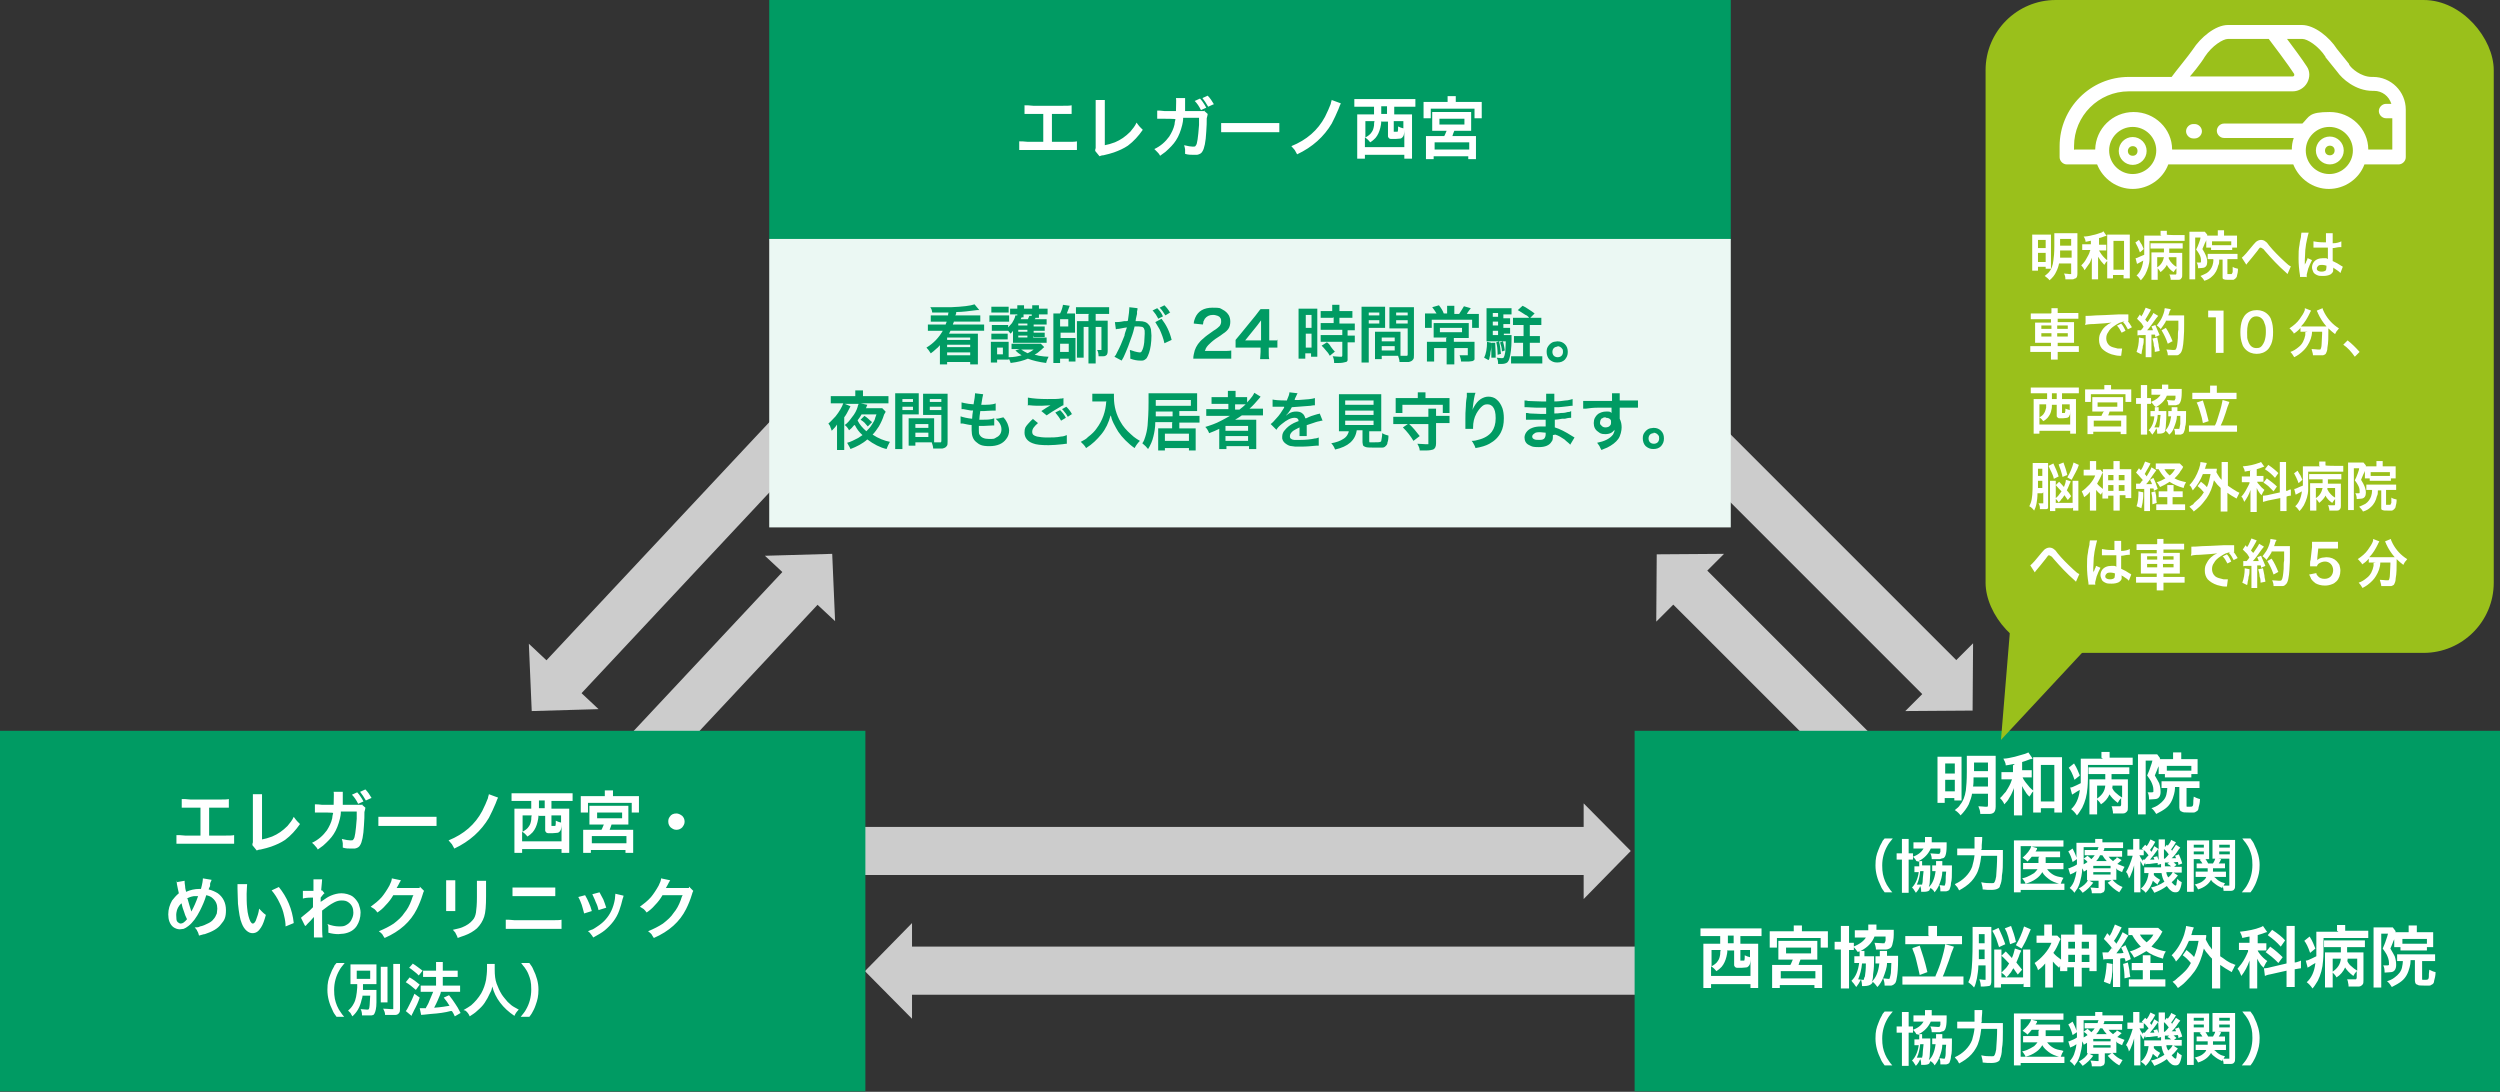
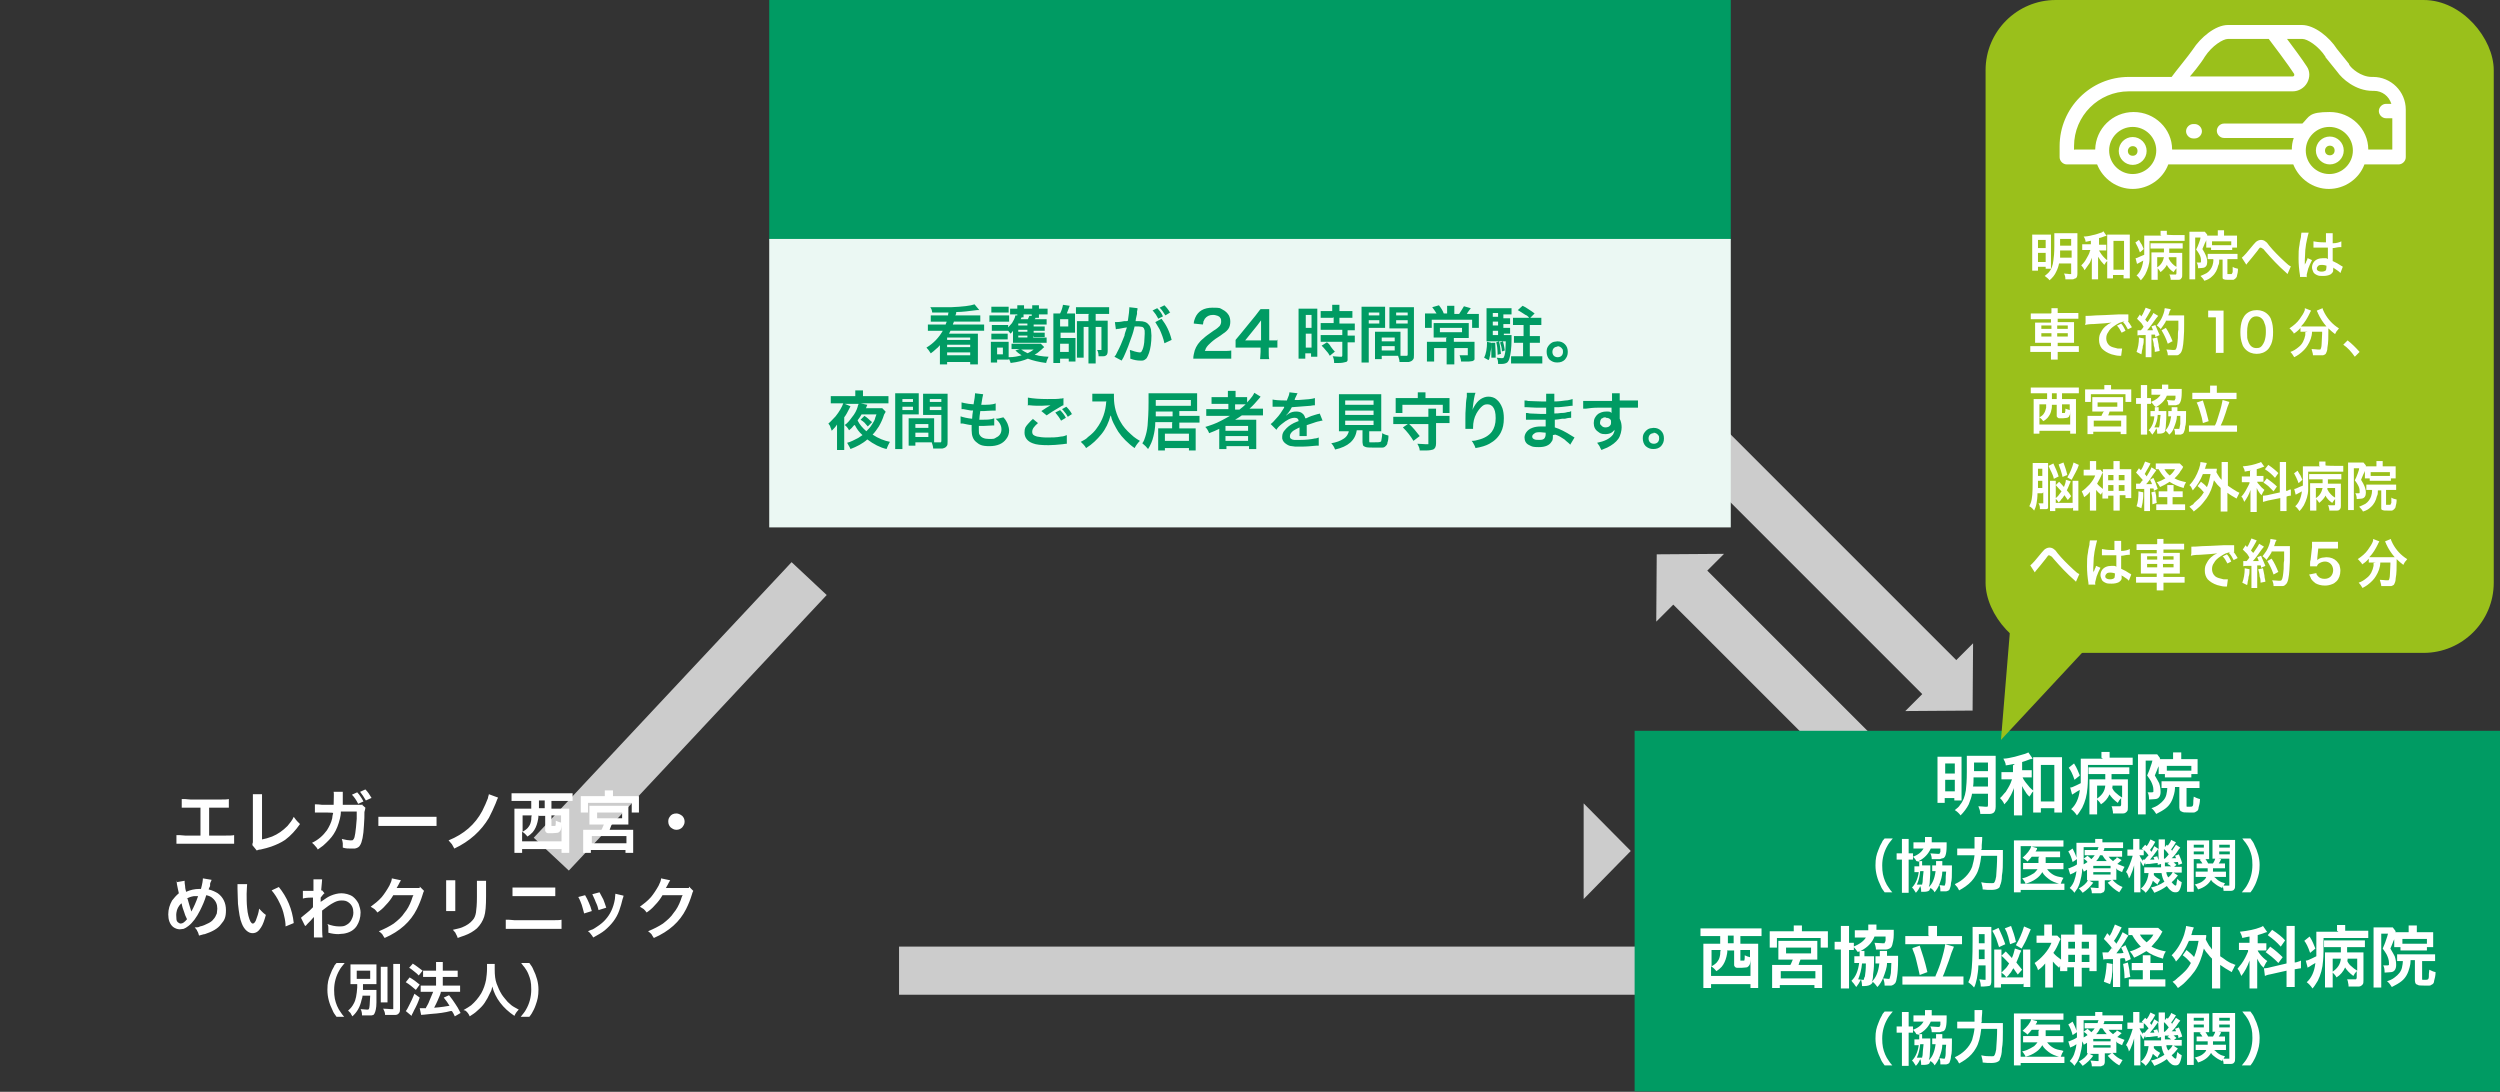
<svg xmlns="http://www.w3.org/2000/svg" width="520" height="227.1">
  <rect width="100%" height="100%" fill="#333333" stroke="none" />
  <defs>
    <style>.cls-1{fill:#009b63}.cls-2{fill:#fff}.cls-3{fill:#9ac01b}.cls-5{fill:#ccc}</style>
  </defs>
  <g id="_レイヤー_1" data-name="レイヤー_1">
    <path d="M401.768 146.304 346.26 90.796l7.07-7.07 55.509 55.507z" class="cls-5" />
    <path d="m410.3 147.8-14 .1 14.1-14.1-.1 14zM353.186 116.76l55.508 55.508-7.071 7.07-55.508-55.507z" class="cls-5" />
    <path d="m344.6 115.3 14-.1-14.1 14.1.1-14zM171.953 123.763l-53.637 57.318-7.302-6.833 53.637-57.318z" class="cls-5" />
-     <path d="m173.1 115.2-14 .4 14.6 13.6-.6-14zM111.765 139.37l53.637-57.318 7.302 6.833-53.637 57.318z" class="cls-5" />
-     <path d="m110.6 147.9 13.9-.4-14.5-13.6.6 14zM55.6 172h276.6v10H55.6z" class="cls-5" />
    <path d="m339.2 177-9.8 10v-19.9l9.8 9.9zM463.6 206.9H187v-10h276.6z" class="cls-5" />
-     <path d="m179.9 202 9.8-10v19.9l-9.8-9.9z" class="cls-5" />
    <path d="M340 152h180v75H340z" class="cls-1" />
    <path d="M403.1 157.4h4.9v9.1h-1.5v-.5h-2v1H403v-9.6Zm1.5 1.4v2.1h2v-2.1h-2Zm0 3.4v2.4h2v-2.4h-2Zm5.6 2.8c-.1.8-.4 1.5-.7 2.3-.4.8-1 1.6-1.7 2.3-.3-.4-.7-.8-1.2-1.1.5-.4.9-.7 1.1-1.1.6-.7 1-1.7 1.2-3 .1-.8.2-2.1.2-3.8v-3.4h6v10.6c0 .7-.2 1.1-.5 1.3-.2.1-.4.2-.8.2H411.9c0-.6-.2-1.1-.4-1.6.6 0 1.1.1 1.4.1h.5s.1-.2.1-.3v-2.4h-3.3Zm.3-3.3c0 .7 0 1.3-.1 1.9h3.1v-1.9h-3Zm3-1.3v-1.8h-2.9v1.8h2.9ZM419.1 158.9c-.4 0-1 .2-1.9.3 0-.5-.3-1-.5-1.4.7 0 1.5-.2 2.4-.4l2.1-.6c.3-.1.5-.2.7-.3l.9 1.3s-.2 0-.3.1h-.2c-.8.3-1.3.5-1.7.6v1.7h2v1.5h-1.9c.1.3.3.6.6 1s.6.7.9 1.1c.2.2.4.4.8.7-.2.2-.4.4-.5.6 0 .1-.2.3-.4.6-.3-.3-.6-.6-.8-1-.3-.4-.5-.8-.7-1.2v6.1h-1.7V163.9c-.1.4-.3.7-.4 1s-.3.6-.6 1.1c-.2.4-.5.8-1 1.3-.2-.5-.5-.9-.9-1.3.4-.3.7-.8 1.2-1.3.3-.5.7-1.1 1-1.8 0 0 .1-.3.3-.8h-2.2v-1.5H418.7v-1.4Zm5.4 9.2v.9h-1.6v-11.5h6V169h-1.6v-.9h-2.8Zm0-9v7.6h2.8v-7.6h-2.8ZM430.4 159.6l1-.8c.3.5.6 1 .7 1.3.2.4.3.8.5 1.2l-1.1.9c-.4-1.2-.8-2-1.2-2.5Zm6.7-2v-1.2h1.7v1.2h4.8v1.5H434.3c0 2.2 0 3.8-.1 4.7-.1 1.6-.5 3-1.1 4.2-.4.6-.7 1.2-1.1 1.6-.4-.6-.8-1-1.2-1.3.9-.8 1.6-2.1 1.8-4-.5.3-.9.5-1.3.8-.1 0-.2.1-.3.2l-.4-1.5c.1 0 .3 0 .5-.1.5-.2 1.1-.5 1.7-.8v-5.1h4.6Zm1.7 7.6c-.4.9-1 1.6-1.8 2.1-.2-.4-.5-.7-.8-1v3.1h-1.6V162.1h3.3V161h-3.5v-1.4h8.5v1.4h-3.7v1.1h3.4V167.9c0 .4 0 .7-.2.9-.2.2-.4.4-.8.4h-2.1c0-.2 0-.5-.1-.8 0-.2-.1-.5-.2-.7h1.8c.1 0 .2-.2.2-.4V166c-.3.3-.5.6-.7 1-.8-.6-1.4-1.2-1.8-1.9Zm-2.6.9c1-.7 1.6-1.5 1.7-2.7h-1.7v2.7Zm3.1-2.3c.2.5.5.9.9 1.2.3.3.7.6 1.2.9v-2.5h-2v.4ZM449.3 158.6c-.2.6-.4 1-.5 1.2 0 0-.2.6-.6 1.5.4.7.7 1.2.9 1.6.2.6.3 1.2.3 1.8 0 .8-.3 1.4-1 1.5-.3 0-.8.1-1.4.1 0-.7-.1-1.2-.3-1.5h.9c.1 0 .2 0 .3-.1v-.5c0-.5-.2-1.1-.5-1.7-.2-.3-.4-.7-.8-1.2.2-.5.5-1.1.7-1.8.2-.5.3-.9.4-1.3h-1.4v11.2h-1.6v-12.5h4l.6.8s0 .1-.1.2h2.8v-1.4h1.7v1.4H457.1v3.1h-1.3v.7h-5.5v-.7H449v-2.3Zm1.7 5.3H449.6v-1.4h7.9v1.4h-2.7v3.7c0 .1 0 .2.1.2h.5c.3 0 .5 0 .6-.1.1 0 .2-.3.2-.6s0-.8.1-1.4c.4.2.8.4 1.3.5 0 .8-.2 1.4-.3 1.8 0 .4-.2.7-.5.8-.1.1-.3.2-.5.2h-1.1c-.7 0-1.2 0-1.4-.2-.2 0-.3-.2-.4-.3 0-.1-.1-.3-.1-.5v-4.3h-.9c0 .6-.1 1.2-.2 1.5-.3 1.2-.8 2.2-1.7 2.9-.5.4-1.2.8-2 1.2-.3-.5-.6-.9-1-1.2.6-.2 1.1-.4 1.6-.8.8-.6 1.3-1.2 1.5-2 .1-.4.2-1 .2-1.6Zm4.8-3.6v-1h-5.1v1H455.8ZM392 185.6c-.4-.5-.7-1-.8-1.3-.7-1.4-1.1-2.8-1.1-4.3s.2-2.2.6-3.2c.2-.6.5-1.2.8-1.7 0-.2.3-.4.5-.7h1.7c-.5.6-.9 1.1-1.1 1.5-.7 1.2-1.1 2.6-1.1 4.1s.2 2.3.6 3.3c.2.5.5 1 .8 1.4.2.3.4.6.7.9h-1.7ZM395.6 177.4v-2.9h1.4v3h.9v1.3h-.9v6.9h-1.4v-6.9h-1.1v-1.3h1.1Zm3 1.7c-.2-.4-.5-.7-.7-.9 1.1-.4 1.8-1 2.2-1.7H398v-1.3h2.4v-1.1h1.4v1.1h3.1v.8c0 .9-.1 1.5-.2 1.8-.1.4-.3.6-.5.7-.2 0-.4.1-.7.2h-1.7c0-.4-.1-.9-.3-1.2.5 0 1 .1 1.5.1h.4l.2-.4v-.7h-2c-.5 1.1-1.3 2-2.5 2.6h.7V180H401.5v.8c0 .6 0 1.4-.1 2.4 0 .6-.1 1-.2 1.3.7-.6 1.2-1.7 1.4-3.3h-.7V180h.8v-.9h1.3V180h2v.8c0 1.3 0 2.3-.2 2.9 0 .6-.2 1-.3 1.3-.1.2-.3.3-.7.4h-1.2c0-.5 0-.9-.2-1.3.3 0 .6.1.8.1h.3s.2-.4.2-1.1c0-.5 0-1.1.1-1.8h-.8c0 .9-.3 1.8-.6 2.6-.2.6-.6 1.2-1 1.7-.2-.4-.5-.7-.9-.9 0 .2-.2.4-.2.5-.2.2-.6.3-1.2.3h-.5c0-.4 0-.8-.2-1.2-.2.5-.5 1-.9 1.4-.2-.3-.3-.5-.4-.6 0-.1-.2-.3-.4-.5.7-.7 1.2-1.8 1.4-3.2H398.2v-1.2h1V179.3h.3Zm.8 2.1c-.1 1-.3 2-.7 2.8h1.1s0-.2.1-.5c0-.5.1-1.3.2-2.3h-.6ZM412.1 176.8h4.5v1.8c0 1.3 0 2.5-.2 3.5 0 1-.2 1.7-.4 2.1 0 .3-.2.5-.4.6-.3.2-.8.3-1.4.3s-1.1 0-1.8-.1c0-.6-.2-1-.3-1.5.8.2 1.5.2 2.1.2s.5 0 .7-.3c.1-.2.2-.5.3-1.1.1-1.3.2-2.8.2-4.3h-3.3c-.2 1.7-.5 3-1.1 4-.5.9-1.2 1.7-2.2 2.4-.4.3-.8.5-1.3.8-.1-.2-.3-.5-.4-.7-.2-.2-.4-.4-.5-.6.9-.4 1.6-.9 2.2-1.5.6-.6 1.1-1.3 1.4-2.1.2-.7.4-1.5.5-2.4h-3.6v-1.4h3.6v-2.4h1.6c0 .2 0 .8-.1 1.7v.7ZM424.2 178.2h-1.6c-.2.3-.6.7-.9 1-.2-.3-.6-.5-1-.8.9-.8 1.6-1.6 1.8-2.4h-2.2v7.8h9.1v1.3h-9.1v.5h-1.4v-10.8h10.3v1.3h-6.6l1.1.3v.2c0 .1-.2.3-.3.5h5.1v1.2h-3v1.2h3.7v1.3H425.8c.3.4.7.8 1.2 1.1.3.2.8.4 1.4.5.2 0 .5.1.8.2-.2.3-.4.7-.6 1.3-1.1-.3-1.9-.6-2.5-1.1-.5-.4-1-.8-1.3-1.4-.3.5-.7 1-1.3 1.4-.7.5-1.4.8-2.2 1 0-.2-.2-.4-.3-.6-.1-.2-.3-.4-.4-.5.4-.1.8-.2 1-.3.5-.2 1-.5 1.5-.8.3-.3.5-.5.7-.8h-3v-1.3h3.2v-1.1ZM440.2 180.6V183h-.8c.6.7 1.3 1.2 2.1 1.5-.1.1-.2.3-.3.5-.1.2-.3.4-.4.6-.9-.5-1.7-1.2-2.4-2l.8-.5h-1.4v1.7c0 .4-.1.6-.3.8-.1 0-.3.1-.5.2h-1.9c0-.4-.1-.8-.3-1.2.5 0 .9.1 1.3.1h.4v-1.5h-1.9l.8.4c-.6.8-1.3 1.5-2.2 2.1-.3-.4-.6-.7-.8-.9.9-.5 1.5-1 1.9-1.7h-.2v-2.2c-.2.1-.4.3-.7.4 0-.2-.2-.5-.3-.7 0 1.2-.3 2.2-.5 3-.1.4-.3.8-.5 1.2-.1.2-.4.5-.6.9-.3-.4-.6-.7-1-1 .4-.4.7-.9.9-1.4.2-.6.4-1.2.5-2.1-.4.3-.8.5-1.1.6 0 0-.1 0-.2.1l-.4-1.3c.1 0 .3 0 .4-.1.5-.2 1-.4 1.4-.7v-1.1l-.9.6c-.2-.8-.5-1.6-.9-2.2l.9-.6c.3.6.6 1.2.8 1.9V175.3h3.9v-.8h1.5v.7h4.3v1.2H437.7c0 .3-.1.5-.2.6H441.4v1.2h-2.8c.2.3.5.6.9.9.2-.1.3-.3.5-.4s.2-.2.3-.4l1 .6c-.3.3-.7.6-.9.8l1.5.6c-.2.4-.4.7-.5 1.1-.4-.2-.7-.3-1-.5Zm-7-.7c.4-.2.7-.4 1-.6-.2-.3-.5-.5-.8-.7l.8-.6c.4.3.7.6.8.7.2-.2.5-.5.7-.8h-2.1v-1.1h2.7c0-.2.1-.4.2-.6h-3.1v3.7Zm2.2.2v.5h3.6v-.5h-3.6Zm0 1.3v.5h3.6v-.5h-3.6Zm2.8-2.3c-.3-.3-.6-.7-.9-1.2h-.5c-.2.5-.5.9-.8 1.2h2.2ZM451.8 176.9c.2-.3.5-.7.8-1.2l.9.6c-.2.2-.5.6-.8 1.1-.3.4-.6.8-1 1.1h.9c0-.1-.1-.3-.2-.5l.8-.3c.2.5.5 1.1.7 1.9l-.8.3c0-.2 0-.4-.1-.6-.3 0-.5 0-.9.1.2.1.4.3.6.5l-.5.4h1.6v1.2H452.1l.9.6c-.4.5-.8 1-1.3 1.4.4.5.7.7.8.7s.2-.1.2-.3c0-.2.1-.6.2-1.1l.4.4c.2.1.3.2.5.3-.1.8-.3 1.4-.5 1.7-.2.3-.4.4-.8.4s-.7-.1-1-.4c-.3-.2-.5-.5-.8-.9-.8.6-1.6 1-2.6 1.4-.2-.4-.4-.7-.7-1.1 1-.2 1.9-.6 2.8-1.2-.3-.5-.5-1.1-.6-1.8H448v.4c.3.4.8.7 1.3 1-.1.2-.2.4-.3.5-.1.2-.2.3-.2.5-.3-.2-.7-.5-1-.8-.3 1-.8 1.8-1.5 2.5-.2-.2-.3-.4-.5-.5-.1-.1-.3-.2-.5-.4.3-.2.5-.4.7-.7.5-.7.8-1.5.9-2.5h-.9v-1.2h3.5v-.7l-.7.2v-.4c-.3 0-.8.1-1.7.2h-.5c-.1 0-.3.1-.4.1v-.4c-.2.3-.3.6-.4.8-.2-.4-.4-.7-.6-1.1v6.5h-1.3V180c-.2.6-.3 1.1-.5 1.5-.2.6-.4 1-.6 1.2 0-.2-.1-.5-.2-.7-.1-.3-.2-.5-.4-.6.5-.8 1-2 1.4-3.4h-1.1v-1.3H443.7v-2.2h1.3v2.2h.8s-.2-.1-.3-.2l.7-.8.3.3c.4-.5.6-1 .8-1.4l1 .5c-.3.6-.7 1.2-1.1 1.7.1.1.2.2.3.4 0-.1.2-.3.2-.4l.4-.8.9.6v-2h1.3v1.6l.4-.5.2.2c.3-.4.6-.8.7-1.2l1 .5c-.3.5-.6 1-1 1.5.1.1.2.3.3.4Zm-5.9-.2v1.2H445c.2.4.4.8.7 1.2v-.3h.4c.3-.4.6-.7.8-.9-.3-.4-.6-.8-1-1.1Zm3.1 2c0-1-.1-1.7-.1-2.1-.1.1-.2.3-.3.4-.4.6-.9 1.2-1.4 1.8h.9c0-.2-.1-.3-.2-.5l.8-.2c.1.3.2.6.3.8Zm2.1-1c-.3-.4-.6-.8-1-1.1v2h.2c.3-.3.6-.6.8-.9Zm.2 1.7h-1v.8h1.3c-.2-.2-.5-.4-.8-.5l.4-.3Zm-.7 2c0 .4.2.8.4 1.1.5-.4.8-.8.9-1.1h-1.3ZM456.3 178.6v6.9h-1.4V174.8H459.5v3.9H456.2Zm0-2.9v.6h2.1v-.6h-2.1Zm0 1.4v.6h2.1v-.6h-2.1Zm4.4 5.4c.3.3.6.6 1 .8.3.2.7.3 1.1.4-.1.2-.2.3-.3.5h1.2v-5.6h-3.5v-3.9h4.7v9.3c0 .5 0 .8-.2 1-.1.2-.4.3-.7.3h-1.5c0-.4-.1-.7-.2-1 0 .1 0 .3-.1.4-.4-.2-.9-.4-1.4-.8-.4-.3-.7-.5-.9-.9-.5.9-1.4 1.6-2.7 2-.2-.4-.4-.8-.7-1 .7-.2 1.2-.4 1.5-.6.4-.3.8-.6.9-1h-2.2v-1.1h2.5v-.7h-2.3v-1H458.1c-.1-.2-.3-.5-.6-.8l1.1-.3c.3.4.5.7.7 1.1h1c.2-.3.4-.7.5-1.1l1.2.2c-.1.3-.3.6-.5.9h1.3v1h-2.5v.7h2.7v1.1h-2.5Zm.9-6.8v.6h2.2v-.6h-2.2Zm0 1.4v.6h2.2v-.6h-2.2ZM468 185.6h-1.7c.5-.6.9-1.1 1.1-1.5.7-1.2 1.1-2.6 1.1-4.2s-.2-2.2-.6-3.2c-.2-.5-.5-1-.8-1.4-.2-.2-.4-.5-.7-.9h1.7c.4.5.7 1 .8 1.3.7 1.4 1.1 2.8 1.1 4.2s-.2 2.2-.6 3.3c-.2.6-.5 1.2-.8 1.7-.1.2-.3.4-.5.7ZM357.9 194.7h-4.2v-1.6h12.7v1.6H362v1.6h3.7V205.5h-1.6v-.8h-8.2v.8h-1.6v-9.2h3.5v-1.6Zm1.4 2.9c0 .5-.1 1-.2 1.4-.2.8-.5 1.5-1 2.1-.3.3-.6.6-1.1.9-.3-.4-.7-.8-1.1-1v2h8.2v-3.8.2c0 .7-.1 1.1-.2 1.3-.1.2-.3.4-.5.5-.2 0-.6.1-1.1.1h-1c-.3 0-.5-.2-.6-.5V197.7h-1.3Zm-1.4 0H356v3.4c.5-.3 1-.6 1.3-1.1.3-.4.4-.8.5-1.4 0-.2 0-.6.1-.9Zm1.5-2.9v1.5h1.2v-1.6h-1.2Zm2.6 2.9v2.2h.8s.1-.2.1-.5v-.6c.4.2.7.3 1.1.4v-1.5h-2.2ZM373.1 193.7v-1.2h1.7v1.2h5.4v3.4h-1.5v-2h-9.1v2h-1.5V193.7h5.1Zm0 5.9h-3.2v-3.9h8.1V199.6h-3.5c-.2.4-.3.8-.4 1.1h4.9V205.5h-1.6v-.6h-7.2v.6h-1.6v-4.8h3.8c.2-.3.3-.7.5-1.1Zm-2.7 2.4v1.5h7.2V202h-7.2Zm1.1-4.9v1.2h5.2v-1.2h-5.2ZM382.9 196v-3.4h1.7v3.5h1v1.5h-1v8h-1.7v-8.1h-1.3v-1.6h1.3Zm3.5 2c-.3-.4-.6-.8-.9-1.1 1.3-.5 2.2-1.2 2.6-1.9h-2.3v-1.5h2.8v-1.2h1.7v1.1H393.9v1c0 1-.2 1.7-.3 2.1-.1.4-.3.7-.6.8-.2.1-.4.2-.8.2h-2c0-.5-.2-1-.3-1.4.6 0 1.1.1 1.7.1s.4 0 .4-.1c0 0 .2-.3.2-.5v-.8h-2.3c-.5 1.3-1.5 2.3-2.9 3h.8v1.1h2v.9c0 .7 0 1.6-.2 2.9 0 .7-.1 1.2-.3 1.5.9-.8 1.4-2 1.6-3.8h-.8v-1.5h.9v-1.1h1.5v1h2.3v.9c0 1.6-.1 2.7-.2 3.3-.1.7-.2 1.2-.4 1.5-.2.2-.4.4-.8.5H392c0-.5-.1-1-.3-1.5.4 0 .7.1 1 .1h.3s.2-.5.3-1.2c0-.6.1-1.3.1-2.1h-.9c0 1-.4 2-.8 3.1-.3.7-.7 1.4-1.2 1.9-.3-.4-.6-.8-1-1.1 0 .3-.2.4-.3.5-.2.2-.7.4-1.4.4h-.5c0-.5-.1-1-.2-1.4-.3.6-.6 1.1-1 1.6-.2-.3-.4-.5-.5-.7-.1-.1-.3-.3-.5-.6.9-.8 1.4-2.1 1.6-3.7h-1v-1.4h1.1v-1.1h.3Zm.9 2.4c-.1 1.2-.4 2.3-.8 3.3.3 0 .6.1.9.1s.3 0 .3-.1c0 0 0-.3.2-.6.1-.6.2-1.5.2-2.7h-.8ZM402.5 203.2c.3-.7.7-1.6 1.1-2.8.6-1.9.9-3.2 1-4l1.8.5c0 .2-.3.7-.5 1.3-.3 1-.7 2.1-1.2 3.4-.2.6-.4 1.1-.6 1.5h4.3v1.7H395.7v-1.7h6.8Zm-1.4-8.6v-2h1.8v2.1h5.2v1.7h-11.8v-1.7h5Zm-3.3 2.6 1.5-.5c.5 1.5 1.1 3.3 1.6 5.5l-1.6.6c-.2-.8-.4-1.9-.7-3-.2-.9-.5-1.7-.8-2.4ZM412.8 200.8h-1.3c0 1.1-.2 2-.3 2.7-.2.8-.3 1.4-.6 1.9-.4-.5-.8-.8-1.2-1.1.3-.6.5-1.2.6-1.9.2-1.2.3-3.5.3-6.7v-2.9h3.9v11c0 .4 0 .7-.1.9 0 .2-.2.4-.5.4-.2 0-.6.1-1 .1h-.6c0-.5-.1-1-.3-1.5.3 0 .6.1.9.1h.4v-3Zm0-3.3h-1.2v2h1.2v-2Zm0-1.3v-1.9h-1.2v1.9h1.2Zm3 .8-.6-1.8c-.2-.5-.5-1.1-.8-1.6l1.3-.6c.5 1.1 1 2.2 1.4 3.4l-1.3.6Zm4.9 7.7h-4.5v.7h-1.4v-7.9h1.5v5.8h4.5v-5.8h1.5v7.8h-1.4v-.7Zm-2.2-5.5c.3-.6.4-1.2.6-1.9l1.3.4c0 .2-.2.4-.3.7-.2.7-.5 1.3-.7 1.8.3.4.7.9 1.2 1.5l-.9 1c-.4-.5-.7-1-.9-1.3-.2.2-.3.5-.5.8-.2.2-.3.4-.5.6 0 .1-.3.3-.5.5-.2-.4-.6-.7-1-1l.9-.9c.3-.3.5-.7.7-1-.5-.5-1-1.1-1.6-1.6l.9-.9c.6.6 1 1.1 1.3 1.4Zm.9-3.3-1.3.5c-.2-.7-.3-1.4-.5-1.9-.1-.4-.3-.9-.6-1.4l1.3-.5c.4 1.1.8 2.2 1 3.3Zm1.1 1.4-1.2-.7c.7-1.2 1.3-2.5 1.7-3.9l1.4.6-.9 2.1c-.3.7-.7 1.3-1 1.9ZM428.8 200.4c-.2.2-.3.5-.5.9-.6-.5-1-.9-1.3-1.3v5.4h-1.6v-5c-.4.5-.9 1-1.5 1.4-.1-.5-.4-1-.7-1.5.6-.4 1.3-1 2-1.8s1.2-1.6 1.5-2.4H423.6v-1.5h1.6v-2.3h1.6v2.3h1.1l.7.7c0 .1-.1.2-.2.4-.4 1-.8 1.8-1.3 2.5.4.5.9.9 1.6 1.4V194.4h2.8v-2.1h1.6v2.1h3v7.6h-1.5v-.7H433V205.2h-1.6v-4H430v.8h-1.5v-1.9Zm2.8-4.5h-1.4v1.4h1.4v-1.4Zm0 2.7h-1.4v1.5h1.4v-1.5Zm1.4-1.3h1.5v-1.4H433v1.4Zm0 2.8h1.6v-1.5H433v1.5ZM439.5 197.5c-.2-.3-.4-.5-.6-.8-.5-.6-.9-1-1.3-1.4l.7-1.2c.3.3.5.5.5.6.2-.4.5-.8.6-1.2.3-.6.4-1 .5-1.2l1.4.6c0 .1-.3.5-.5 1-.4.7-.7 1.3-1.1 1.8.2.2.4.4.5.6.7-1.1 1.1-1.9 1.3-2.4l1.2.7c-.1.1-.4.6-.8 1.3-.7 1.1-1.3 1.9-1.7 2.4.6 0 1.1 0 1.5-.1-.1-.3-.3-.7-.5-1.1l.9-.5c.5 1.1.9 2 1.1 2.9l-1.1.5c0-.3-.1-.5-.2-.7-.4 0-.7 0-.9.1v5.9h-1.5v-5.8h-.6c-.8 0-1.2 0-1.4.1l-.2-1.5h1.2c.2-.2.4-.5.7-.9Zm-1.3 2.8 1.2.2c0 .9 0 1.6-.1 2.1 0 .7-.2 1.4-.4 2.1l-1.3-.5c.3-1 .5-2.3.6-3.9Zm3.4.2 1-.3c.1.4.2.9.3 1.5 0 .4.1.9.2 1.5l-1.2.3c0-1-.1-2-.3-3Zm5.6-.2h2.7v1.5h-2.7v1.9h3.2v1.5h-7.6v-1.5H445.7v-1.9h-2.3v-1.5h2.3v-1.6h1.6v1.6Zm-.7-2.5c-.8.5-1.7 1-2.6 1.4-.2-.4-.5-.9-.9-1.3.8-.2 1.6-.6 2.3-1-.7-.7-1.3-1.5-1.8-2.4h-.8V193H448.9l.9.8s-.2.2-.3.5c-.4.6-.6 1-.8 1.2-.4.5-.8.9-1.2 1.4.9.5 1.9.8 3 1-.3.4-.5.9-.6 1.5-1.4-.4-2.6-.9-3.5-1.6Zm-1.4-3.4c.3.6.8 1.1 1.4 1.6.6-.5 1.1-1 1.4-1.6h-2.8ZM456.4 199c.4-1 .7-2.1.9-3.3h-2c-.7 1.6-1.5 3.1-2.7 4.3-.1-.3-.3-.6-.4-.7-.1-.2-.3-.4-.5-.6 1.1-1.1 2-2.5 2.6-4.3.2-.8.4-1.4.4-1.8l1.6.3c0 .2-.2.5-.3.8 0 .3-.2.6-.2.8h3.1c0 .2 0 .5-.1.9.2.5.5.9.7 1.3.2.2.4.5.6.8v-4.7h1.7v6.1c.3.2.8.5 1.3.9.5.3.8.5 1.1.6.2 0 .4.2.8.3-.2.2-.3.5-.4.7-.2.3-.3.6-.4.8-.9-.5-1.7-1-2.4-1.5v4.9h-1.7V199.4c-.3-.3-.6-.6-.8-.9-.3-.3-.6-.7-.9-1.2-.4 1.8-1 3.4-1.9 4.7-.5.7-1.1 1.4-1.8 2.1-.4.4-.7.7-1 .9-.1 0-.3.3-.7.5-.1-.2-.3-.4-.5-.7l-.6-.6c.3-.2.6-.3.7-.5.2-.1.3-.3.6-.5.6-.5 1-.9 1.3-1.2.5-.5.9-1.1 1.2-1.7-.5-.6-1.1-1.2-1.7-1.6l.8-1.1c.6.5 1.1.9 1.5 1.4ZM468 194.8c-.4 0-1 .2-1.6.3-.1-.5-.3-.9-.5-1.3 1.8-.2 3.2-.5 4.2-.9.3-.1.5-.2.6-.3l.9 1.3h-.2c-.5.2-1.1.4-1.8.6v1.7h1.8v1.5h-1.8c.1.3.3.5.5.8.4.5.9 1 1.5 1.4-.3.3-.5.8-.8 1.4-.2-.3-.5-.5-.6-.7-.3-.4-.5-.8-.7-1.2v6.2h-1.6v-5.8c-.4 1.2-1 2.3-1.7 3.2-.2-.4-.3-.7-.4-.9 0-.1-.2-.3-.4-.6.5-.6 1.1-1.3 1.6-2.3.2-.4.4-.8.6-1.3v-.3h-1.9v-1.5h2.2v-1.4Zm7.6 5.8v-8h1.7v7.6c.4 0 .7-.2.8-.2s.3-.1.5-.2v1.6c-.2 0-.6.1-1.2.2h-.1v3.7h-1.7v-3.4l-3.1.7c-.6.1-1 .2-1.4.4l-.2-1.6h.1c.1 0 .5 0 1.2-.2l3.4-.8Zm-4.3-2.6.9-1.1c1 .7 1.9 1.5 2.6 2.2l-.9 1.2c-.5-.5-1-1-1.4-1.3-.4-.3-.8-.6-1.3-1Zm.4-3.5.9-1.1c1.2.8 2.1 1.5 2.7 2.2l-.9 1.3c-.8-.9-1.6-1.6-2.6-2.3ZM479.4 195.6l1-.8c.3.5.6 1 .7 1.3.2.4.3.8.5 1.2l-1.1.9c-.4-1.2-.8-2-1.2-2.5Zm6.7-2v-1.2h1.7v1.2h4.8v1.5H483.3c0 2.2 0 3.8-.1 4.7-.1 1.6-.5 3-1.1 4.2-.4.6-.7 1.2-1.1 1.6-.4-.6-.8-1-1.2-1.3.9-.8 1.6-2.1 1.8-4-.5.3-.9.5-1.3.8-.1 0-.2.1-.3.2l-.4-1.5c.1 0 .3 0 .5-.1.5-.2 1.1-.5 1.7-.8v-5.1h4.6Zm1.7 7.6c-.4.9-1 1.6-1.8 2.1-.2-.4-.5-.7-.8-1v3.1h-1.6V198.1h3.3V197h-3.5v-1.4h8.5v1.4h-3.7v1.1h3.4V203.9c0 .4 0 .7-.2.9-.2.2-.4.4-.8.4h-2.1c0-.2 0-.5-.1-.8 0-.2-.1-.5-.2-.7h1.8c.1 0 .2-.2.2-.4V202c-.3.3-.5.6-.7 1-.8-.6-1.4-1.2-1.8-1.9Zm-2.6.9c1-.7 1.6-1.5 1.7-2.7h-1.7v2.7Zm3-2.3c.2.5.5.9.9 1.2.3.3.7.6 1.2.9v-2.5h-2v.4ZM498.3 194.6c-.2.6-.4 1-.5 1.2 0 0-.2.6-.6 1.5.4.7.7 1.2.9 1.6.2.6.3 1.2.3 1.8 0 .8-.3 1.4-1 1.5-.3 0-.8.1-1.4.1 0-.7-.1-1.2-.3-1.5h.9c.1 0 .2 0 .3-.1v-.5c0-.5-.2-1.1-.5-1.7-.2-.3-.4-.7-.8-1.2.2-.5.5-1.1.7-1.8.2-.5.3-.9.4-1.3h-1.4v11.2h-1.6v-12.5h4l.6.8s0 .1-.1.2h2.8v-1.4h1.7v1.4H506.1v3.1h-1.3v.7h-5.5v-.7H498v-2.3Zm1.7 5.3H498.6v-1.4h7.9v1.4h-2.7v3.7c0 .1 0 .2.1.2h.5c.3 0 .5 0 .6-.1.1 0 .2-.3.2-.6s0-.8.1-1.4c.4.2.8.4 1.3.5 0 .8-.2 1.4-.3 1.8 0 .4-.2.7-.5.8-.1.1-.3.2-.5.2h-1.1c-.7 0-1.2 0-1.4-.2-.2 0-.3-.2-.4-.3 0-.1-.1-.3-.1-.5v-4.3h-.9c0 .6-.1 1.2-.2 1.5-.3 1.2-.8 2.2-1.7 2.9-.5.4-1.2.8-2 1.2-.3-.5-.6-.9-1-1.2.6-.2 1.1-.4 1.6-.8.8-.6 1.3-1.2 1.5-2 .1-.4.2-1 .2-1.6Zm4.8-3.6v-1h-5.1v1H504.8ZM392 221.6c-.4-.5-.7-1-.8-1.3-.7-1.4-1.1-2.8-1.1-4.3s.2-2.2.6-3.2c.2-.6.5-1.2.8-1.7 0-.2.3-.4.5-.7h1.7c-.5.6-.9 1.1-1.1 1.5-.7 1.2-1.1 2.6-1.1 4.1s.2 2.3.6 3.3c.2.5.5 1 .8 1.4.2.3.4.6.7.9h-1.7ZM395.6 213.4v-2.9h1.4v3h.9v1.3h-.9v6.9h-1.4v-6.9h-1.1v-1.3h1.1Zm3 1.7c-.2-.4-.5-.7-.7-.9 1.1-.4 1.8-1 2.2-1.7H398v-1.3h2.4v-1.1h1.4v1.1h3.1v.8c0 .9-.1 1.5-.2 1.8-.1.4-.3.6-.5.7-.2 0-.4.1-.7.2h-1.7c0-.4-.1-.9-.3-1.2.5 0 1 .1 1.5.1h.4l.2-.4v-.7h-2c-.5 1.1-1.3 2-2.5 2.6h.7V216H401.5v.8c0 .6 0 1.4-.1 2.4 0 .6-.1 1-.2 1.3.7-.6 1.2-1.7 1.4-3.3h-.7V216h.8v-.9h1.3V216h2v.8c0 1.3 0 2.3-.2 2.9 0 .6-.2 1-.3 1.3-.1.2-.3.3-.7.4h-1.2c0-.5 0-.9-.2-1.3.3 0 .6.1.8.1h.3s.2-.4.2-1.1c0-.5 0-1.1.1-1.8h-.8c0 .9-.3 1.8-.6 2.6-.2.6-.6 1.2-1 1.7-.2-.4-.5-.7-.9-.9 0 .2-.2.4-.2.5-.2.2-.6.3-1.2.3h-.5c0-.4 0-.8-.2-1.2-.2.5-.5 1-.9 1.4-.2-.3-.3-.5-.4-.6 0-.1-.2-.3-.4-.5.7-.7 1.2-1.8 1.4-3.2H398.2v-1.2h1V215.3h.3Zm.8 2.1c-.1 1-.3 2-.7 2.8h1.1s0-.2.1-.5c0-.5.1-1.3.2-2.3h-.6ZM412.1 212.8h4.5v1.8c0 1.3 0 2.5-.2 3.5 0 1-.2 1.7-.4 2.1 0 .3-.2.5-.4.6-.3.2-.8.3-1.4.3s-1.1 0-1.8-.1c0-.6-.2-1-.3-1.5.8.2 1.5.2 2.1.2s.5 0 .7-.3c.1-.2.2-.5.3-1.1.1-1.3.2-2.8.2-4.3h-3.3c-.2 1.7-.5 3-1.1 4-.5.9-1.2 1.7-2.2 2.4-.4.3-.8.5-1.3.8-.1-.2-.3-.5-.4-.7-.2-.2-.4-.4-.5-.6.9-.4 1.6-.9 2.2-1.5.6-.6 1.1-1.3 1.4-2.1.2-.7.4-1.5.5-2.4h-3.6v-1.4h3.6v-2.4h1.6c0 .2 0 .8-.1 1.7v.7ZM424.2 214.2h-1.6c-.2.3-.6.7-.9 1-.2-.3-.6-.5-1-.8.9-.8 1.6-1.6 1.8-2.4h-2.2v7.8h9.1v1.3h-9.1v.5h-1.4v-10.8h10.3v1.3h-6.6l1.1.3v.2c0 .1-.2.3-.3.5h5.1v1.2h-3v1.2h3.7v1.3H425.8c.3.4.7.8 1.2 1.1.3.2.8.4 1.4.5.2 0 .5.1.8.2-.2.3-.4.7-.6 1.3-1.1-.3-1.9-.6-2.5-1.1-.5-.4-1-.8-1.3-1.4-.3.5-.7 1-1.3 1.4-.7.5-1.4.8-2.2 1 0-.2-.2-.4-.3-.6-.1-.2-.3-.4-.4-.5.4-.1.8-.2 1-.3.5-.2 1-.5 1.5-.8.3-.3.5-.5.7-.8h-3v-1.3h3.2v-1.1ZM440.2 216.6V219h-.8c.6.7 1.3 1.2 2.1 1.5-.1.1-.2.3-.3.5-.1.2-.3.4-.4.6-.9-.5-1.7-1.2-2.4-2l.8-.5h-1.4v1.7c0 .4-.1.6-.3.8-.1 0-.3.1-.5.2h-1.9c0-.4-.1-.8-.3-1.2.5 0 .9.1 1.3.1h.4v-1.5h-1.9l.8.4c-.6.8-1.3 1.5-2.2 2.1-.3-.4-.6-.7-.8-.9.9-.5 1.5-1 1.9-1.7h-.2v-2.2c-.2.1-.4.3-.7.4 0-.2-.2-.5-.3-.7 0 1.2-.3 2.2-.5 3-.1.4-.3.8-.5 1.2-.1.2-.4.5-.6.9-.3-.4-.6-.7-1-1 .4-.4.7-.9.9-1.4.2-.6.4-1.2.5-2.1-.4.3-.8.5-1.1.6 0 0-.1 0-.2.1l-.4-1.3c.1 0 .3 0 .4-.1.5-.2 1-.4 1.4-.7v-1.1l-.9.6c-.2-.8-.5-1.6-.9-2.2l.9-.6c.3.6.6 1.2.8 1.9V211.3h3.9v-.8h1.5v.7h4.3v1.2H437.7c0 .3-.1.5-.2.6H441.4v1.2h-2.8c.2.3.5.6.9.9.2-.1.3-.3.5-.4s.2-.2.3-.4l1 .6c-.3.3-.7.6-.9.8l1.5.6c-.2.4-.4.7-.5 1.1-.4-.2-.7-.3-1-.5Zm-7-.7c.4-.2.7-.4 1-.6-.2-.3-.5-.5-.8-.7l.8-.6c.4.3.7.6.8.7.2-.2.5-.5.7-.8h-2.1v-1.1h2.7c0-.2.1-.4.2-.6h-3.1v3.7Zm2.2.2v.5h3.6v-.5h-3.6Zm0 1.3v.5h3.6v-.5h-3.6Zm2.8-2.3c-.3-.3-.6-.7-.9-1.2h-.5c-.2.5-.5.9-.8 1.2h2.2ZM451.8 212.9c.2-.3.5-.7.8-1.2l.9.6c-.2.2-.5.6-.8 1.1-.3.4-.6.8-1 1.1h.9c0-.1-.1-.3-.2-.5l.8-.3c.2.5.5 1.1.7 1.9l-.8.3c0-.2 0-.4-.1-.6-.3 0-.5 0-.9.1.2.1.4.3.6.5l-.5.4h1.6v1.2H452.1l.9.6c-.4.5-.8 1-1.3 1.4.4.5.7.7.8.7s.2-.1.2-.3c0-.2.1-.6.2-1.1l.4.4c.2.1.3.2.5.3-.1.8-.3 1.4-.5 1.7-.2.3-.4.4-.8.4s-.7-.1-1-.4c-.3-.2-.5-.5-.8-.9-.8.6-1.6 1-2.6 1.4-.2-.4-.4-.7-.7-1.1 1-.2 1.9-.6 2.8-1.2-.3-.5-.5-1.1-.6-1.8H448v.4c.3.4.8.7 1.3 1-.1.2-.2.4-.3.5-.1.2-.2.3-.2.5-.3-.2-.7-.5-1-.8-.3 1-.8 1.8-1.5 2.5-.2-.2-.3-.4-.5-.5-.1-.1-.3-.2-.5-.4.3-.2.5-.4.7-.7.5-.7.8-1.5.9-2.5h-.9v-1.2h3.5v-.7l-.7.2v-.4c-.3 0-.8.1-1.7.2h-.5c-.1 0-.3.1-.4.1v-.4c-.2.3-.3.6-.4.8-.2-.4-.4-.7-.6-1.1v6.5h-1.3V216c-.2.6-.3 1.1-.5 1.5-.2.6-.4 1-.6 1.2 0-.2-.1-.5-.2-.7-.1-.3-.2-.5-.4-.6.5-.8 1-2 1.4-3.4h-1.1v-1.3H443.7v-2.2h1.3v2.2h.8s-.2-.1-.3-.2l.7-.8.3.3c.4-.5.6-1 .8-1.4l1 .5c-.3.6-.7 1.2-1.1 1.7.1.1.2.2.3.4 0-.1.2-.3.2-.4l.4-.8.9.6v-2h1.3v1.6l.4-.5.2.2c.3-.4.6-.8.7-1.2l1 .5c-.3.5-.6 1-1 1.5.1.1.2.3.3.4Zm-5.9-.2v1.2H445c.2.4.4.8.7 1.2v-.3h.4c.3-.4.6-.7.8-.9-.3-.4-.6-.8-1-1.1Zm3.1 2c0-1-.1-1.7-.1-2.1-.1.1-.2.3-.3.4-.4.6-.9 1.2-1.4 1.8h.9c0-.2-.1-.3-.2-.5l.8-.2c.1.3.2.6.3.8Zm2.1-1c-.3-.4-.6-.8-1-1.1v2h.2c.3-.3.6-.6.8-.9Zm.2 1.7h-1v.8h1.3c-.2-.2-.5-.4-.8-.5l.4-.3Zm-.7 2c0 .4.2.8.4 1.1.5-.4.8-.8.9-1.1h-1.3ZM456.3 214.6v6.9h-1.4V210.8H459.5v3.9H456.2Zm0-2.9v.6h2.1v-.6h-2.1Zm0 1.4v.6h2.1v-.6h-2.1Zm4.4 5.4c.3.3.6.6 1 .8.3.2.7.3 1.1.4-.1.2-.2.3-.3.5h1.2v-5.6h-3.5v-3.9h4.7v9.3c0 .5 0 .8-.2 1-.1.2-.4.3-.7.3h-1.5c0-.4-.1-.7-.2-1 0 .1 0 .3-.1.4-.4-.2-.9-.4-1.4-.8-.4-.3-.7-.5-.9-.9-.5.9-1.4 1.6-2.7 2-.2-.4-.4-.8-.7-1 .7-.2 1.2-.4 1.5-.6.4-.3.8-.6.9-1h-2.2v-1.1h2.5v-.7h-2.3v-1H458.1c-.1-.2-.3-.5-.6-.8l1.1-.3c.3.4.5.7.7 1.1h1c.2-.3.4-.7.5-1.1l1.2.2c-.1.3-.3.6-.5.9h1.3v1h-2.5v.7h2.7v1.1h-2.5Zm.9-6.8v.6h2.2v-.6h-2.2Zm0 1.4v.6h2.2v-.6h-2.2ZM468 221.6h-1.7c.5-.6.9-1.1 1.1-1.5.7-1.2 1.1-2.6 1.1-4.2s-.2-2.2-.6-3.2c-.2-.5-.5-1-.8-1.4-.2-.2-.4-.5-.7-.9h1.7c.4.5.7 1 .8 1.3.7 1.4 1.1 2.8 1.1 4.2s-.2 2.2-.6 3.3c-.2.6-.5 1.2-.8 1.7-.1.2-.3.4-.5.7Z" class="cls-2" />
-     <path d="M0 152h180v75H0z" class="cls-1" />
    <path d="M43.5 168v5.8h3.4c.8 0 1.4 0 1.8-.1v1.8H36.7v-1.8c.4 0 1 0 1.8.1h3.2V168H37.8v-1.8c.4 0 1 0 1.8.1h6.2c.8 0 1.4 0 1.8-.1v1.8h-4.2ZM52.5 165.2h2v9.4c.6-.1 1.3-.3 2.1-.6 1.2-.5 2.2-1.2 3.2-2.2.5-.6 1-1.2 1.3-1.9.3.4.5.7.7.9l.6.6c-.9 1.3-1.9 2.4-3.1 3.3-.9.6-1.8 1-2.9 1.4-.6.2-1.3.4-2.2.6-.3 0-.6.1-.8.2l-.9-1.1c0-.2 0-.4.1-.6v-10ZM75.2 167.3l.8.7c0 .2-.1.5-.2.9 0 .7 0 1.7-.1 2.8-.1 2.1-.4 3.5-.8 4.1-.2.4-.6.6-1.1.7H73c-.5 0-1.1 0-1.7-.2v-.9c0-.2-.1-.5-.2-.9.8.2 1.4.3 1.8.3s.5 0 .6-.2c.2-.2.3-.6.4-1.3.1-.7.2-1.6.3-3v-1.5h-3.3c0 .6-.1 1.1-.2 1.5-.3 1.2-.7 2.3-1.3 3.2-.5.8-1.3 1.6-2.2 2.4-.3.2-.7.5-1.1.8-.2-.4-.4-.6-.6-.8-.1-.2-.4-.4-.6-.6 1.3-.6 2.3-1.5 3.1-2.6.5-.8.9-1.6 1.1-2.5 0-.3.1-.7.2-1.1 0-.1-2.3-.1-2.3-.1h-1.5v-1.7c.3 0 .9 0 1.5.1h2.4c0-1.4.1-2.3 0-2.7h1.9v2.7h4.2Zm-2-2 1.1-.5c.3.3.5.6.7.9.2.3.4.6.6 1l-1.1.5c-.4-.8-.8-1.4-1.3-1.9Zm4 .7-1.1.5c-.4-.7-.8-1.3-1.2-1.8l1.1-.5c.5.5.9 1.1 1.3 1.8ZM78.7 171.8v-1.9H90.8v1.9H78.8ZM101.7 165.2l1.9.7c-.1.2-.3.6-.5 1.2-.4 1-.9 2-1.4 3-1.6 2.7-4 4.9-7.2 6.4-.2-.4-.4-.7-.5-.9-.2-.2-.4-.5-.7-.8 3.2-1.3 5.5-3.3 7-6.1.5-1 .9-1.9 1.2-2.7 0-.3.2-.6.2-.9ZM110.6 166.6h-4.2V165h12.7v1.6h-4.4v1.6h3.7V177.4h-1.6v-.8h-8.2v.8H107v-9.2h3.5v-1.6Zm1.4 3c0 .5-.1 1-.2 1.4-.2.8-.5 1.5-1 2.1-.3.3-.6.6-1.1.9-.3-.4-.7-.8-1.1-1v2h8.2v-3.8.2c0 .7-.1 1.1-.2 1.3-.1.2-.3.4-.5.5-.2 0-.6.1-1.1.1h-1c-.3 0-.5-.2-.6-.5V169.7h-1.3Zm-1.4 0h-1.9v3.4c.5-.3 1-.6 1.3-1.1.3-.4.4-.8.5-1.4 0-.2 0-.6.1-.9Zm1.5-3v1.5h1.2v-1.6h-1.2Zm2.6 3v2.2h.8s.1-.2.1-.5v-.6c.4.2.7.3 1.1.4v-1.5h-2.2ZM125.8 165.6v-1.2h1.7v1.2h5.4v3.4h-1.5v-2h-9.1v2h-1.5V165.6h5.1Zm0 5.9h-3.2v-3.9h8.1V171.5h-3.5c-.1.4-.3.8-.4 1.1h4.9V177.4h-1.6v-.6h-7.2v.6h-1.6v-4.8h3.8c.2-.3.3-.7.5-1.1Zm-2.7 2.4v1.5h7.2v-1.5h-7.2Zm1.1-4.9v1.2h5.2V169h-5.2ZM140.7 169.2c.4 0 .8.2 1.2.5.3.3.5.7.5 1.2s-.2.8-.5 1.2c-.3.3-.7.5-1.2.5s-.8-.2-1.2-.5c-.3-.3-.5-.7-.5-1.2s.1-.7.3-1c.3-.5.8-.7 1.4-.7ZM36.7 183.5l1.7-.3c0 .3 0 .6.1 1.1 0 .6.2 1 .2 1.2.9-.4 1.8-.6 2.7-.6h.4c.3-1.1.4-1.8.4-2.2l1.8.3c0 .2-.2.4-.3.8v.5c-.2.4-.3.6-.3.7.8.2 1.4.5 1.9.8 1.1.8 1.7 2 1.7 3.5s-.3 2.1-1 2.9c-.7 1-1.9 1.6-3.4 2.1-.3 0-.7.2-1.2.3-.1-.4-.2-.7-.4-1 0-.2-.3-.4-.5-.7.5 0 .8 0 1.1-.2.6-.1 1.2-.4 1.8-.7.4-.2.8-.5 1-.8.3-.3.5-.7.7-1.2 0-.3.1-.6.1-1 0-.9-.3-1.6-1-2.2-.3-.3-.8-.5-1.3-.6-.3 1.1-.8 2.2-1.3 3.2-.7 1.4-1.5 2.5-2.4 3.2-.4.3-.7.5-1 .6-.2 0-.5.1-.8.1-.5 0-1-.2-1.4-.5-.7-.6-1-1.5-1-2.6s.3-2 .8-2.9c.4-.5.8-1 1.4-1.5 0-.1-.1-.4-.2-.9l-.2-1c0-.4-.1-.6-.2-.8Zm1 4.4c-.6.6-.9 1.2-1 1.9-.1.5 0 .9 0 1.4 0 .3.2.6.4.7.1.1.3.2.5.2.4 0 .8-.3 1.3-.9-.3-.6-.5-1.1-.6-1.5-.2-.5-.4-1.1-.5-1.7Zm1.3-1c.2.8.5 1.7.8 2.7v.2-.2c.5-.9 1-2 1.4-3.2h-.9c-.6.1-1.1.3-1.5.5ZM49.5 183.9h1.9c0 .5-.1 1.2-.1 2s0 2 .1 2.9c.1 1.3.4 2.3.7 2.9.2.3.3.4.5.4s.4-.2.6-.6c.3-.8.6-1.6.7-2.5.4.4.8.9 1.4 1.3-.3 1.1-.6 2-1 2.6-.5.8-1 1.2-1.8 1.2s-1.7-.7-2.2-2c-.4-.9-.6-2.3-.8-4.1 0-.9-.1-2-.1-3.2v-.9Zm7 1.3 1.5-.7c1.7 2.1 2.8 4.6 3.1 7.5l-1.7.7c0-.7-.1-1.4-.3-2.2-.2-1-.5-1.8-.9-2.6-.5-1.1-1.1-2-1.7-2.7ZM63.4 192.5l-.8-1.6c.2-.2.6-.5 1.2-1l.6-.5.5-.5.2-.2v-2h-.3c-.9 0-1.5.1-1.8.2v-1.6h2.2v-2.4H67c0 .3-.1 1.1-.2 2.3h.2l.5.6c-.2.1-.4.4-.8.9V187.6s.1-.1.3-.2c.7-.5 1.3-.9 1.8-1.1.7-.3 1.5-.5 2.2-.5s1.7.2 2.4.7c.5.4.9.9 1.2 1.5.2.6.4 1.2.4 1.8 0 1.1-.3 2-.8 2.8-.6.9-1.5 1.4-2.7 1.6-.4 0-.8.1-1.1.1-.7 0-1.4-.1-2.1-.3v-1c0-.2 0-.5-.2-.8.8.3 1.6.5 2.5.5s1.1-.1 1.6-.4c.5-.3.8-.7 1-1.2.2-.4.3-.8.3-1.3 0-.9-.3-1.6-1-2.1-.4-.3-.8-.4-1.4-.4s-1 .1-1.6.4c-.8.4-1.6 1-2.5 1.7v1.5c0 2.1 0 3.5.1 4.1h-1.8v-4.3c0 .1-.3.3-.6.7-.6.6-1 1-1.1 1.2ZM87.3 184.4l.9.9c-.1.2-.2.4-.3.8-.3 1-.7 2-1.2 3-1.3 2.6-3.5 4.6-6.7 6-.2-.3-.4-.6-.5-.8-.2-.2-.4-.4-.7-.6 1.2-.5 2.2-1 3.1-1.6.9-.7 1.7-1.4 2.2-2.2.6-.7 1.1-1.6 1.5-2.7.1-.3.2-.7.4-1h-4.2c-.4.7-.9 1.4-1.6 2.1-.5.6-1.1 1.1-1.7 1.5-.2-.3-.4-.5-.6-.7-.2-.1-.4-.3-.8-.5.8-.6 1.6-1.2 2.3-2 .5-.6 1.1-1.5 1.6-2.4.3-.6.5-1.1.5-1.5l1.9.4s-.2.3-.3.5l-.2.4c-.2.3-.3.6-.4.7h4.8ZM92.8 183.1h1.9v6.4h-1.9V183.1Zm6.4.1h1.9V186.4c0 2-.1 3.4-.4 4.3-.3.9-.8 1.7-1.5 2.4-.7.6-1.5 1.1-2.6 1.5-.4.1-.8.3-1.4.5-.1-.4-.3-.7-.4-.9 0-.2-.3-.4-.6-.8.8-.2 1.4-.3 1.9-.5 1-.4 1.7-.9 2.2-1.5.4-.4.6-1 .7-1.6.1-.7.2-1.7.2-3.2v-3.2ZM105.2 193.2v-1.9c.4 0 1 0 1.8.1h8c.8 0 1.4 0 1.8-.1v1.9H105.1Zm1.4-6.8v-1.8h8.9v1.8h-8.7ZM120.2 186.6l1.5-.4c.3.5.6 1.1.8 1.6.2.4.4 1 .6 1.7l-1.6.5c-.2-.7-.3-1.2-.5-1.8-.2-.5-.4-1.1-.7-1.6Zm7.8-.7 1.7.4c0 .2-.1.4-.2.7-.2.8-.4 1.6-.7 2.4-.6 1.7-1.7 3-3 4.1-.6.5-1.5 1-2.4 1.5-.2-.3-.3-.5-.5-.7-.1-.2-.3-.4-.6-.6.4-.2.7-.3 1-.4.2-.1.5-.3.8-.5.8-.5 1.5-1.1 1.9-1.6.9-1 1.6-2.4 1.9-4.2 0-.4.1-.8.1-1.1Zm-4.8.1 1.5-.4c.3.6.6 1.1.8 1.5.2.5.4 1.1.6 1.7l-1.6.5c-.1-.5-.3-1.1-.6-1.7-.2-.6-.5-1.1-.7-1.6ZM143.3 184.4l.9.9c-.1.2-.2.4-.3.8-.3 1-.7 2-1.2 3-1.3 2.6-3.5 4.6-6.7 6-.2-.3-.4-.6-.5-.8-.2-.2-.4-.4-.7-.6 1.2-.5 2.2-1 3.1-1.6.9-.7 1.7-1.4 2.2-2.2.6-.7 1.1-1.6 1.5-2.7.1-.3.2-.7.4-1h-4.2c-.4.7-.9 1.4-1.6 2.1-.5.6-1.1 1.1-1.7 1.5-.2-.3-.4-.5-.6-.7-.2-.1-.4-.3-.8-.5.8-.6 1.6-1.2 2.3-2 .5-.6 1.1-1.5 1.6-2.4.3-.6.5-1.1.5-1.5l1.9.4s-.2.3-.3.5l-.2.4c-.2.3-.3.6-.4.7h4.8ZM70 211.5c-.4-.5-.7-1-.8-1.3-.7-1.4-1.1-2.8-1.1-4.3s.2-2.2.6-3.2c.2-.6.5-1.2.8-1.7 0-.2.3-.4.5-.7h1.7c-.5.6-.9 1.1-1.1 1.5-.7 1.2-1.1 2.6-1.1 4.1s.2 2.3.6 3.3c.2.5.5 1 .8 1.4.2.3.4.6.7.9h-1.7ZM74.2 204.7h-1.3v-4.1h5.4V204.7h-2.8v1.2h2.8v2.6c0 1.2-.2 1.9-.4 2.3s-.3.3-.6.4h-2c0-.5-.1-1-.3-1.3.5 0 .9.1 1.3.1s.3 0 .4-.1c.2-.2.2-1.1.3-2.8h-1.6c0 .3-.1.6-.2.9-.3 1.4-.9 2.5-1.9 3.4-.2-.3-.3-.5-.4-.7l-.5-.5c.5-.4.9-.9 1.2-1.5.4-.7.6-1.8.7-3.3v-.7Zm0-2.8v1.7H77v-1.7h-2.8Zm5-.8h1.4v7.4h-1.4V201Zm4-.6v9.3c0 .4 0 .7-.2.9-.1.2-.4.4-.7.4h-2.2c0-.5-.2-.9-.4-1.3.7 0 1.3.1 1.6.1h.5v-9.4h1.4ZM85.2 203.3c.7.4 1.4.9 2.1 1.5l-.8 1.1c-.7-.6-1.4-1.2-2.1-1.6l.8-1Zm2.1 4.2c-.3.9-.7 1.8-1.2 2.7-.1.3-.3.6-.4.8 0 .1-.1.2-.1.3l-1.2-1c.2-.2.4-.6.7-1.2.4-.8.8-1.6 1.1-2.4l1.1.8Zm-1.5-7.1c.7.4 1.4 1 2.1 1.5l-.8 1c-.3-.3-.6-.6-.9-.8-.4-.3-.7-.6-1.1-.8l.8-.9Zm2.8 9.2c.2-.4.5-.8.7-1.4.3-.7.6-1.4.8-1.9h-2.6V205h3.2v-1.8H88v-1.3h2.7v-1.8h1.4v1.8H95.2v1.3H92.1v1.8H95.7v1.3h-4c0 .2-.1.4-.2.7-.3.7-.6 1.5-1.2 2.6h.1c1.4-.1 2.5-.3 3.1-.4-.3-.5-.7-1.1-1.2-1.7l1.1-.5c.5.6.9 1.2 1.3 1.8.3.4.7 1.1 1.1 1.9l-1.2.7c-.2-.5-.4-.8-.6-1.1h-.3c-1.1.3-2.5.5-4.1.6-1 .1-1.7.2-2 .2l-.3-1.4h1.3ZM96.4 210.1c.7-.4 1.2-.7 1.6-1 .8-.7 1.5-1.5 2.1-2.5.5-.9.8-1.8 1-2.8.1-.7.2-1.5.2-2.3v-1h1.6v1.2c0 1.1.1 2.1.4 2.9s.6 1.5 1.1 2.3c.4.6.8 1 1.2 1.5.5.5 1 .9 1.4 1.1.2.1.5.3.9.5-.4.4-.7.8-.9 1.3-2.4-1.6-4-3.7-4.6-6.1-.1.5-.2.9-.4 1.2-.4.9-.8 1.6-1.2 2.2-.4.6-.9 1.1-1.6 1.7-.4.4-.9.7-1.5 1.1-.2-.5-.5-.9-.9-1.2ZM110 211.5h-1.7c.5-.6.9-1.1 1.1-1.5.7-1.2 1.1-2.6 1.1-4.2s-.2-2.2-.6-3.2c-.2-.5-.5-1-.8-1.4-.2-.2-.4-.5-.7-.9h1.7c.4.5.7 1 .8 1.3.7 1.4 1.1 2.8 1.1 4.2s-.2 2.2-.6 3.3c-.2.6-.5 1.2-.8 1.7-.1.2-.3.4-.5.7Z" class="cls-2" />
    <path d="M160 0h200v50H160z" class="cls-1" />
-     <path d="M218.8 23.7v5.8h3.4c.8 0 1.4 0 1.8-.1v1.8H212v-1.8c.4 0 1 0 1.8.1h3.2v-5.8H213.1v-1.8c.4 0 1 0 1.8.1h6.2c.8 0 1.4 0 1.8-.1v1.8h-4.2ZM227.8 20.8h2v9.4c.6-.1 1.3-.3 2.1-.6 1.2-.5 2.2-1.2 3.2-2.2.5-.6 1-1.2 1.3-1.9.3.4.5.7.7.9l.6.6c-.9 1.3-1.9 2.4-3.1 3.3-.9.6-1.8 1-2.9 1.4-.6.2-1.3.4-2.2.6-.3 0-.6.1-.8.2l-.9-1.1c0-.2 0-.4.1-.6v-10ZM250.4 23l.8.7c0 .2-.1.5-.2.9 0 .7 0 1.7-.1 2.8-.1 2.1-.4 3.5-.8 4.1-.2.4-.6.6-1.1.7h-.8c-.5 0-1.1 0-1.7-.2v-.9c0-.2-.1-.5-.2-.9.8.2 1.4.3 1.8.3s.5 0 .6-.2c.2-.2.3-.6.4-1.3.1-.7.2-1.6.3-3v-1.5h-3.3c0 .6-.1 1.1-.2 1.5-.3 1.2-.7 2.3-1.3 3.2-.5.8-1.3 1.6-2.2 2.4-.3.2-.7.5-1.1.8-.2-.4-.4-.6-.6-.8l-.6-.6c1.3-.6 2.3-1.5 3.1-2.6.5-.8.9-1.6 1.1-2.5 0-.3.1-.7.2-1.1 0-.1-2.3-.1-2.3-.1h-1.5V23c.3 0 .9 0 1.5.1h2.4c0-1.4.1-2.3 0-2.7h1.9v2.7h4.2Zm-1.9-2 1.1-.5c.3.3.5.6.7.9.2.3.4.6.6 1l-1.1.5c-.4-.8-.8-1.4-1.3-1.9Zm3.9.7-1.1.5c-.4-.7-.8-1.3-1.2-1.8l1.1-.5c.5.5.9 1.1 1.3 1.8ZM254 27.5v-1.9H266.1v1.9H254.1ZM277 20.8l1.9.7c-.1.2-.3.6-.5 1.2-.4 1-.9 2-1.4 3-1.6 2.7-4 4.9-7.2 6.4-.2-.4-.4-.7-.5-.9-.2-.2-.4-.5-.7-.8 3.2-1.3 5.5-3.3 7-6.1.5-1 .9-1.9 1.2-2.7 0-.3.2-.6.2-.9ZM285.9 22.2h-4.2v-1.6h12.7v1.6H290v1.6h3.7V33h-1.6v-.8h-8.2v.8h-1.6v-9.2h3.5v-1.6Zm1.4 3c0 .5-.1 1-.2 1.4-.2.8-.5 1.5-1 2.1-.3.3-.6.6-1.1.9-.3-.4-.7-.8-1.1-1v2h8.2v-3.8.2c0 .7-.1 1.1-.2 1.3-.1.2-.3.4-.5.5-.2 0-.6.1-1.1.1h-1c-.3 0-.5-.2-.6-.5V25.3h-1.3Zm-1.4 0H284v3.4c.5-.3 1-.6 1.3-1.1.3-.4.4-.8.5-1.4 0-.2 0-.6.1-.9Zm1.4-3v1.5h1.2v-1.6h-1.2Zm2.6 3v2.2h.8s.1-.2.1-.5v-.6c.4.2.7.3 1.1.4v-1.5h-2.2ZM301.1 21.2V20h1.7v1.2h5.4v3.4h-1.5v-2h-9.1v2h-1.5V21.2h5.1Zm0 6h-3.2v-3.9h8.1V27.2h-3.5c-.2.4-.3.8-.4 1.1h4.9V33.1h-1.6v-.6h-7.2v.6h-1.6v-4.8h3.8c.2-.3.3-.7.5-1.1Zm-2.7 2.4v1.5h7.2v-1.5h-7.2Zm1-4.9v1.2h5.2v-1.2h-5.2Z" class="cls-2" />
    <path d="M160 49.7h200v60H160z" style="fill:#ebf8f3" />
    <path d="M197.4 65h-3.5c0-.2-.1-.4-.1-.5 0-.1-.1-.3-.3-.6H197.8c2.4-.1 4.1-.3 4.9-.6l1 1.2h-.5c-1.6.2-3 .4-4.3.4 0 .2 0 .4-.2.7H203.9v1.3h-5.5c0 .2-.2.4-.2.6h6.5v1.3h-7l-.3.6h6V75.8h-1.6v-.5H197v.5h-1.5v-4c-.2.2-.4.5-.7.7-.4.4-.8.7-1.2 1-.3-.5-.6-.9-.9-1.2 1.5-.9 2.6-2.1 3.4-3.5H193v-1.3H196.7c0-.2.2-.4.2-.6h-3.3v-1.3H197.2c0-.2 0-.4.1-.6Zm4.4 5.2H197v.5h4.8v-.5Zm0 1.5H197v.5h4.8v-.5Zm0 1.6H197v.6h4.8v-.6ZM205.8 67v-1.4h4.1v1.3h-4.2Zm3.9 7.8h-2.3v.6h-1.3v-4.3h3.7V74.3c1.1 0 2-.2 2.7-.4-.5-.3-.9-.6-1.3-1l.9-.3H210.4v-1.1h6.1l.7.7c-.4.3-.6.6-.8.7-.3.3-.7.6-1.2.9.2 0 .5.1.9.2.7.1 1.4.2 2 .2-.2.4-.4.8-.5 1.3-1.5-.2-2.8-.5-3.8-.9-.9.4-2 .7-3.6.9 0-.2-.2-.5-.3-.8Zm5.2-5v.4h2.8v1.1h-7v-2.5c-.1.2-.3.4-.5.6-.2-.2-.3-.4-.5-.6H206.3v-1.2H209.7v.5c.3-.3.5-.6.8-.9.3-.5.6-1 .7-1.6h.4v-.2h-1.5v-1.2h1.5v-.7h1.4v.7h1.7v-.7h1.4v.7h1.8v1.2h-1.8v.7h-.7c0 .1-.1.2-.2.3h2.5v1.1H215v.4h2.3v.9H215v.4h2.3v.9H215Zm-8.7-4.8v-1.2h3.6V65h-3.6Zm0 5.6v-1.2H209.6v1.2H206.2Zm1.2 1.7v1.4h1.2v-1.4h-1.2Zm6.3-4.6v-.4h-1.9v.4h1.9Zm0 1.3v-.4h-1.9v.4h1.9Zm0 .8h-1.9v.4h1.9v-.4Zm-1.2-3.8-.2.4h1.5c.1-.2.2-.5.3-.7h.5v-.3h-1.7v.6h-.5Zm1.2 7.5c.4-.2.8-.4 1.3-.8h-2.6c.4.3.8.5 1.4.8ZM220.5 65.2c.3-.6.5-1.2.6-1.8l1.4.2c-.2.5-.4 1.1-.6 1.6H223.6V69.2h-3v1.1h3.1v4.9h-1.4v-.6h-1.8v.9h-1.4V65.2h1.4Zm0 1.2v1.5h1.7v-1.5h-1.7Zm0 5.1v1.7h1.8v-1.7h-1.8Zm6.1-6.2h-2.8v-1.4H230.7v1.4h-2.8v1.4h2.5V73c0 .4-.1.8-.3.9-.1.1-.3.2-.6.2h-1c0-.5-.1-1-.3-1.3H229.1V68h-1.2v7.6h-1.5V68h-1V74.4H224v-7.6H226.4v-1.4ZM235.1 72.8l.9.3c.4.1.8.2 1 .2s.4 0 .5-.3c.2-.3.4-.9.5-1.8 0-.6.1-1.1.1-1.8s0-.7-.1-.9c0-.2-.2-.4-.4-.5-.2 0-.4-.1-.8-.1h-.8c-.2.9-.4 1.5-.5 1.8-.5 1.5-1.1 3.1-1.8 4.6l-.4.7-1.5-.8c.2-.2.4-.5.6-1 .5-.9 1-2.1 1.5-3.4 0-.3.2-.8.5-1.7-.1 0-.7.1-1.7.3-.2 0-.4 0-.6.1l-.2-1.5c.4 0 1 0 1.9-.2.5 0 .7 0 .8-.1.2-1.3.3-2.2.3-2.6v-.2l1.7.2c0 .2 0 .4-.1.7v.5c-.2.8-.3 1.3-.3 1.5h.8c.9 0 1.5.2 1.9.7.3.3.4.6.5 1 0 .4.1.8.1 1.3 0 1.5-.2 2.7-.5 3.6-.2.5-.3.8-.5 1.1-.3.3-.6.5-.9.5h-.5c-.5 0-1.2-.1-2-.4V74c0-.3 0-.7-.1-1.1Zm4.6-8.2 1-.5c.5.5.9 1 1.2 1.7l-1 .5c-.1-.3-.3-.5-.5-.9-.2-.3-.5-.6-.7-.9Zm.6 2.4 1.3-.7c1 1.3 1.7 2.7 2.1 4.4l-1.5.7c-.2-1-.6-2-1-2.9-.4-.7-.7-1.2-.9-1.5Zm3.1-2-1 .6-.6-.9c-.2-.3-.4-.5-.6-.7l1-.5c.5.5.9 1 1.2 1.6ZM248.2 74.6c0-.7.2-1.2.3-1.7.3-.9.9-1.8 1.8-2.5.4-.4 1.1-.9 2.1-1.6.7-.4 1.1-.8 1.3-1 .2-.3.3-.6.3-.9s0-.6-.2-.8c-.1-.2-.3-.3-.5-.4-.3-.1-.6-.2-1-.2-.8 0-1.3.3-1.7.8l-.3.6c0 .1 0 .3-.1.6l-1.9-.2c0-.5.2-.9.3-1.2.6-1.4 1.8-2.1 3.6-2.1s1.5.1 2.1.4c.6.3 1 .7 1.3 1.2.2.4.3.8.3 1.3s-.1 1.1-.4 1.5c-.2.3-.6.7-1.1 1-.2.2-.7.5-1.6 1.1-.7.5-1.2 1-1.5 1.3-.2.2-.4.5-.5.7 0 .1-.1.3-.2.5h3.6c.9 0 1.5 0 1.9-.1v1.7h-7.9ZM265.7 70.6v1.7h-1.8v.9c0 .6 0 1.1.1 1.5h-1.9c0-.4.1-.9.1-1.5v-.9H257v-1.6c.3-.4.7-.8 1-1.2l3.1-3.8c.5-.6.8-1.1 1.1-1.4h1.8v6.5h1.8Zm-3.3-4.1c-.2.3-.5.7-.9 1.2l-2.5 3.1h3.3V66.5ZM270.2 64.2H274V74.2h-1.3v-.7h-1.2v1.1h-1.4V64.2Zm1.4 1.3v2.7h1.2v-2.7h-1.2Zm0 3.9v2.9h1.2v-2.9h-1.2Zm5.6-3.3h-2.5v-1.4H277.1v-1.3h1.5v1.3h2.7v1.4h-2.7v1.2h3.2v1.4h-1.5v1.1h1.5v1.4h-1.5v3.7c0 .2-.2.4-.4.4-.3.1-.8.2-1.4.2h-1c0-.6-.1-1-.3-1.4.4 0 .9.1 1.5.1h.4s.1-.1.1-.3v-2.8h-4.5v-1.4h4.5v-1.1h-4.5v-1.4h2.7V66Zm.5 7-1.1.9c-.2-.4-.5-.8-.8-1.1-.3-.4-.6-.7-.9-1l1.1-.7c.3.2.6.5.8.9.3.4.6.8.9 1.1ZM284.7 68.2V75.4h-1.5V63.8H288.1v4.4h-3.5Zm0-3.2v.6h2.2V65h-2.2Zm0 1.6v.7h2.2v-.7h-2.2Zm6.7 7.4h1.3s.1-.1.1-.3v-5.4H289v-4.4h5.1v9.9c0 .5 0 .8-.2 1-.2.3-.5.4-.9.5h-1.9c0-.5-.2-.9-.3-1.3H287.4v.7H286V69h5.3v5Zm-4-3.8v.8h2.7v-.8h-2.7Zm0 1.8v.9h2.7V72h-2.7Zm3-7v.6h2.4V65h-2.4Zm0 1.6v.7h2.4v-.7h-2.4ZM301 65.3V63.6h1.5V65.3h1c.4-.6.7-1.1 1-1.6l1.4.4c0 .1-.1.2-.2.3-.3.4-.5.7-.6.9h2.5v2.9h-1.4v-1.7h-8.4v1.7h-1.4v-3H298.8c-.3-.5-.6-.9-.9-1.3l1.4-.4c.4.5.8 1.1 1 1.7h.9Zm0 4.9h-2.8v-3H305.5v3.1h-3.1v.8h4.3v3.6c0 .2-.2.3-.4.4-.2 0-.5.1-.8.1h-1.6c0-.5-.2-.9-.3-1.3H305.3v-1.5h-2.8v3.4h-1.6v-3.4h-2.6v2.8h-1.5v-4.1h4v-.8Zm3.1-2h-4.6v.9h4.6v-.9ZM309.3 71.1l.9.2c0 .6 0 1.3-.2 2 0 .6-.2 1-.2 1.2 0 0 0 .2-.2.4l-.9-.5c.4-.8.6-1.9.6-3.3Zm3.5-2.3v.9h1.6v.9c0 1.8-.2 3.1-.4 3.8-.1.5-.3.8-.5 1-.3.2-.7.3-1.2.3h-.7c0-.4 0-.9-.3-1.3.4 0 .7.1 1 .1s.4 0 .5-.2c.1-.2.2-.5.3-1.1 0-.5.1-1.3.1-2.2h-4V64.1h5.2v1.3h-1.7v.8h1.4v1.2h-1.4v.8h1.4v1.2h-1.4Zm-2.5 2.5h.7c0 .7.1 1.5.1 2.3v.8h-.9v-3Zm1.3-5.4v-.8h-1.1v.8h1.1Zm0 1.8v-.8h-1.1v.8h1.1Zm0 1.1h-1.1v.9h1.1v-.9Zm-.4 2.4.6-.2c.2.8.3 1.6.4 2.6l-.7.2c0-1.1-.1-2-.3-2.7Zm.9 0 .5-.2c.2.6.3 1.2.4 1.9l-.6.2c0-.7-.2-1.3-.4-1.9ZM318 66c-.2-.2-.4-.4-.7-.5-.6-.4-1.1-.7-1.6-1l1-.9c.4.2.8.4 1.2.7.5.3.9.6 1.3.9l-.9.9h2.3v1.5H318.2v2.3h2.1v1.4h-2.1v2.8h2.6v1.5h-6.5v-1.5h2.5v-2.8h-1.9v-1.4h2v-2.3h-2.2v-1.5h3.3ZM324 71c.6 0 1.1.2 1.5.6.4.4.6.9.6 1.6s-.2 1.1-.6 1.6c-.4.4-.9.6-1.6.6s-1.1-.2-1.6-.6c-.4-.4-.6-1-.6-1.6s.1-.9.4-1.3c.3-.4.7-.7 1.1-.8.2 0 .5-.1.7-.1Zm0 1.1c-.3 0-.6.1-.8.3-.2.2-.3.5-.3.8s.1.6.3.8c.2.2.5.3.8.3s.6-.1.8-.3.3-.5.3-.8 0-.5-.2-.7c-.2-.3-.6-.5-1-.5ZM177.6 88.5c-.3.4-.6.7-1 1-.2-.4-.5-.8-.9-1.1.5-.3 1-.9 1.5-1.6.6-.7 1-1.5 1.2-2.2 0-.2.1-.3.2-.6h-2.9l1.2.5-.2.4c-.4.8-.7 1.4-1.1 1.9v6.8h-1.5V88.3c-.3.5-.7.9-1.1 1.3-.1-.3-.2-.6-.3-.8 0-.2-.2-.4-.4-.7.5-.4 1-1 1.5-1.5.8-1 1.3-1.9 1.6-2.7h-2.6v-1.5h5.1v-1.2h1.6v1.2h5.3v1.5H179l1.4.3s-.1.2-.2.5c0 0 0 .1-.1.2h3.4l.7.7c0 .2-.2.4-.3.6-.3 1-.7 1.8-1.1 2.5-.4.6-.8 1.2-1.3 1.7 1.2.8 2.5 1.3 3.6 1.5-.3.5-.5 1-.7 1.5-1.3-.3-2.7-1-4-2-1 .9-2.2 1.5-3.5 2-.2-.5-.5-.9-.7-1.3.8-.2 1.5-.6 2.3-1l.9-.6c-.7-.6-1.2-1.3-1.6-2.1Zm.8-1c.4.8 1 1.5 1.8 2.2.4-.4.8-.8 1.1-1.3.3-.5.6-.9.7-1.3 0-.2.2-.5.3-.9h-3.1c-.2.4-.5.8-.8 1.2Zm.6-.2.8-.8c.3.2.6.4.8.6.2.2.4.4.8.7l-.9.9c-.3-.3-.5-.6-.7-.8-.2-.2-.5-.4-.8-.6ZM187.7 86.2V93.4h-1.5V81.8H191.1v4.4h-3.5Zm0-3.2v.6h2.2V83h-2.2Zm0 1.6v.7h2.2v-.7h-2.2Zm6.7 7.4h1.3s.1-.1.1-.3v-5.4H192v-4.4h5.1v9.9c0 .5 0 .8-.2 1-.2.3-.5.4-.9.5h-1.9c0-.5-.2-.9-.3-1.3H190.4v.7H189V87h5.3v5Zm-4-3.8v.8h2.7v-.8h-2.7Zm0 1.8v.9h2.7V90h-2.7Zm3-7v.6h2.4V83h-2.4Zm0 1.6v.7h2.4v-.7h-2.4ZM202.3 85.4c-.6 0-1.2-.2-1.9-.3h-.4v-1.4c.4.1.8.2 1.5.3.3 0 .7.1 1 .1.2-1.1.3-1.8.3-2.1v-.2l1.7.2c-.1.3-.2 1-.4 2.2 1.3 0 2.3 0 3-.3v1.5h-.6c-.8 0-1.4.1-1.8.1h-.8c-.1.7-.2 1.4-.2 1.8h.6c1 0 1.8 0 2.5-.3v1.5h-.4c-.6 0-1.3.1-1.9.1h-.9v.9c0 .4 0 .8.2 1 .3.5.9.8 1.9.8s1.1 0 1.5-.3c.7-.3 1.1-.9 1.1-1.7s-.4-1.5-1.2-2.2c.6 0 1.1-.2 1.6-.3.3.3.5.6.6.8.2.3.3.6.4.9.1.3.2.7.2 1 0 .7-.2 1.3-.6 1.8-.7 1-1.9 1.5-3.5 1.5s-2.1-.3-2.8-.9c-.6-.5-.9-1.3-.9-2.4v-1.1c-.6 0-1.2-.2-1.8-.3h-.5v-1.5c.6.2 1.4.4 2.4.5 0-.5.1-1.1.2-1.8ZM214.8 87.1l1.1.9c-.8.7-1.2 1.2-1.2 1.8s.3.8 1 1c.5.1 1.2.2 2.1.2s2 0 2.9-.2c.5 0 .9-.2 1.2-.3v1.8s-.4 0-.9.1c-1 .1-2 .2-2.9.2-1.5 0-2.6-.1-3.3-.4-1.1-.4-1.7-1.2-1.7-2.2s.2-1.2.7-1.8c.3-.3.6-.7 1-1Zm-1-2.9v-1.5c1.1.2 2.4.3 4 .3s2.2 0 2.8-.1c.2 0 .4 0 .6-.1v1.5c-.2 0-.6.3-1.3.7-.7.4-1.5.9-2.2 1.4l-1.1-.9c.7-.5 1.4-.9 1.9-1.2-.5 0-1.2.1-1.9.1s-1.6 0-2.4-.1h-.5Zm5.7 1.6 1-.5c.5.5.9 1 1.2 1.6l-1 .6c-.1-.2-.3-.5-.5-.8-.2-.3-.5-.6-.7-.9Zm3.5.3-.9.6c-.2-.3-.3-.6-.6-.9-.2-.3-.4-.5-.6-.7l.9-.5c.5.5.9 1 1.2 1.6ZM230 83.5h-2.8v-1.6h4.5v.8c0 1.8.5 3.6 1.4 5.1.5.9 1.2 1.7 2.1 2.5.4.4.8.7 1.1.9.2.1.4.3.8.5-.4.4-.8.9-1.1 1.5-.6-.4-1.3-1-1.9-1.6-.6-.6-1.1-1.2-1.5-1.8-.3-.5-.6-1-1-1.8-.2-.4-.3-.7-.4-1 0-.2-.1-.4-.2-.6-.4 1.5-1 2.8-1.9 3.9-.9 1.1-1.9 2.1-3.2 2.9-.1-.2-.3-.5-.5-.7l-.6-.6c.4-.2.7-.4.9-.5s.4-.3.6-.5c.8-.6 1.4-1.2 1.8-1.8 1.2-1.6 1.9-3.5 2-5.7ZM243.9 87.8h-3.6c0 1.2-.2 2.2-.4 3-.2.9-.6 1.8-1.1 2.6-.3-.4-.7-.8-1.2-1.2.3-.4.5-.9.6-1.3.2-.6.4-1.4.5-2.4.1-1.2.2-2.8.2-4.9v-1.8H249V85.5H245.3v1h4.2v1.4h-4.2v1.2h3.4V93.7h-1.4v-.5h-5v.5h-1.4v-4.6h2.9v-1.2Zm0-1.2v-1h-3.5v1h3.5Zm-3.5-2.2h7.3v-1.2h-7.3v1.2Zm1.9 5.8v1.5h5v-1.5h-5ZM256 86.5h-5.1v-1.4h4.6V84H252v-1.4h3.4v-1.3h1.6v1.3h2.4v1.1c.4-.4.8-.9 1.1-1.3.2-.3.3-.5.4-.7l1.3.8s-.2.3-.4.5c-.6.7-1.2 1.4-1.9 2h2.8v1.4h-4.4c-.4.3-.9.6-1.4.9h4.4v6.1h-1.5v-.6h-4.7v.6h-1.5v-4.2c-.6.3-1.3.6-2.1.9-.2-.5-.4-.9-.8-1.3 1-.3 2.2-.7 3.3-1.3.6-.3 1.3-.7 2-1.1Zm-1.1 2.1v1h4.7v-1h-4.7Zm0 2.1v1h4.7v-1h-4.7Zm2.9-5.5c.5-.4.9-.7 1.3-1.1h-2.2v1.1h.9ZM267.7 83.2c.3-.7.5-1.2.5-1.6l1.7.2s-.2.3-.3.6c-.2.4-.3.6-.3.7v.1h.8c1.7-.1 2.8-.2 3.4-.4v1.5c-.2 0-.5 0-.9.1-1.1.1-2.4.2-3.9.3-.4.8-.8 1.3-1.2 1.7 0 0 .2 0 .3-.2 0 0 .2-.1.3-.2.5-.3 1-.4 1.5-.4s1 .1 1.3.4c.3.2.5.6.6 1h.2c.8-.4 1.4-.6 1.8-.7.4-.1.6-.2.7-.2 0 0 .2 0 .3-.1l.6 1.5c-.2 0-.4 0-.6.1-.6.1-1.1.3-1.4.4l-1.2.4h-.1v2.3h-1.5v-1.8c-.6.3-1 .5-1.3.7-.4.3-.7.7-.7 1.1s.1.5.3.6c.1.1.4.2.6.2h1.3c1.1 0 2.1-.1 3-.3.3 0 .5-.1.8-.2v1.7h-.5c-1 .1-2.1.2-3.3.2s-1.3 0-1.8-.1c-.4 0-.8-.2-1.1-.4-.5-.3-.8-.7-.9-1.2v-.4c0-.5.2-1 .6-1.4.4-.5 1-1 1.8-1.4.3-.1.6-.3 1-.4 0-.5-.3-.7-.8-.7-.8 0-1.6.4-2.7 1.3-.5.4-.9.8-1.1 1.2l-1.2-1.2c.3-.2.7-.6 1.2-1.2.6-.6 1.1-1.4 1.6-2.2v-.2h-2.4v-1.5c.4.1 1.3.2 2.9.2h.1ZM280.6 89.7H278.5V82h8.8V89.7h-2.5v2c0 .2 0 .3.1.3h1c.5 0 1.1 0 1.2-.1.1 0 .2-.1.2-.2 0-.2.2-.8.2-1.6.5.3.9.4 1.3.5 0 .7-.1 1.2-.2 1.4 0 .4-.2.6-.4.8-.2.2-.4.3-.7.3h-1.6c-.7 0-1.5 0-1.8-.1s-.5-.2-.6-.4c0-.1-.1-.4-.1-.6v-2.5h-1.2c-.3 2.1-1.8 3.4-4.5 4-.2-.5-.4-.9-.8-1.3 1.1-.2 1.9-.5 2.5-.9.7-.4 1.1-1.1 1.2-1.8Zm-.8-6.4v.9h5.9v-.9h-5.9Zm0 2.1v.9h5.9v-.9h-5.9Zm0 2.1v.9h5.9v-.9h-5.9ZM298.7 86.5h2.8V88h-2.8v4.2c0 .7-.2 1.1-.6 1.3-.3.1-.8.2-1.5.2h-1.3c0-.4-.2-.9-.5-1.4.7 0 1.3.1 1.8.1h.5v-4.2H289.8v-1.5H297.1V85h1.6V86.7Zm-3.8-3.7V81.6h1.6V82.8h5v3.1h-1.4v-1.7h-8.4v1.7h-1.4v-3.1H295Zm.4 7.9-1.3 1c-.6-1-1.3-1.9-2.2-2.8l1.2-.8c.9.8 1.6 1.7 2.3 2.6ZM305.2 81.7h1.7c-.2.5-.4 1.6-.6 3.4v.5-.3c0-.2.2-.5.3-.7.4-.7.8-1.2 1.4-1.6.5-.3 1-.5 1.6-.5s1.3.2 1.7.6c.5.4.9 1 1.2 1.8.2.6.3 1.3.3 2.1 0 1.2-.2 2.1-.6 2.9-.5 1-1.3 1.8-2.4 2.4-.7.4-1.7.7-2.9.9-.1-.4-.3-.7-.4-.9-.1-.2-.2-.4-.4-.6.6 0 1-.1 1.3-.2 1.3-.3 2.3-.9 2.9-1.7.5-.7.8-1.6.8-2.8s-.2-1.9-.6-2.4c-.3-.3-.6-.5-1.1-.5s-.7.1-1 .3c-.5.4-.9.9-1.3 1.6-.5.9-.7 1.9-.7 2.9v.3h-1.6v-2c0-.8 0-1.7.1-2.7 0-.2 0-.9.2-2v-.8ZM323 90.5c0 .7 0 1.1-.3 1.4-.4.7-1.3 1.1-2.6 1.1s-1.4-.1-2-.4c-.7-.3-1-.9-1-1.6s.5-1.6 1.6-2c.5-.2 1.1-.3 1.9-.3h.9V87.3h-4.1v-1.4c.2 0 .5 0 .8.1.8 0 1.6.1 2.3.1h1.1v-1.3h-.8c-.9 0-2 0-3.2-.1h-.5v-1.4c.2 0 .5 0 .7.1.8 0 1.8.1 2.8.1h1v-1.6h1.7v1.6c.9 0 1.6-.1 2.3-.2.6 0 1.1-.2 1.5-.3v1.4c-.1 0-.5 0-1 .1-1 .1-1.6.2-1.9.2h-.9V86c.4 0 .9 0 1.4-.1.7 0 1.1-.1 1.4-.2.2 0 .4 0 .7-.2v1.4c-.2 0-.6 0-1.3.2h-.6c-.6.1-1.1.2-1.5.2v1.6c1 .3 2.2.9 3.6 1.8.2.1.3.2.5.3l-.9 1.5c-.2-.3-.7-.6-1.2-1.1-.6-.4-1.2-.8-1.9-1Zm-1.5-.5c-.4 0-.7-.1-1.1-.1-.6 0-1 0-1.3.3-.3.2-.4.4-.4.6s.1.4.3.5c.3.2.6.2 1.2.2s.9-.1 1.1-.4c.1-.2.2-.4.2-.8V90ZM335.2 86v-1.2h-2.9c-.9 0-1.7.1-2.4.2h-.6v-1.6H335.3v-1.6h1.6v1.5h3.8v1.5H336.9v2.3c.3.6.4 1.2.4 1.8s-.2 1.7-.7 2.4c-.5.7-1.3 1.3-2.3 1.8-.3.1-.7.3-1.2.5-.2-.3-.3-.6-.4-.8-.1-.2-.3-.4-.5-.7 1.5-.3 2.6-.8 3.3-1.7.1-.2.2-.4.3-.7v-.3c-.4.6-1 .9-1.9.9s-1.1-.2-1.5-.5c-.6-.4-.9-1-.9-1.8s.3-1.4.9-1.9c.5-.3 1-.5 1.7-.5s.8 0 1.1.3c0 0 .1 0 .2.1Zm-1.2.8c-.2 0-.5 0-.7.2-.2 0-.3.2-.4.4 0 .1-.1.3-.1.5s0 .4.2.5c.2.3.5.5.9.5s.8-.1 1-.4c.2-.2.2-.4.2-.7s0-.4-.2-.6c-.2-.2-.5-.3-.9-.3ZM344 89c.6 0 1.1.2 1.5.6.4.4.6.9.6 1.6s-.2 1.1-.6 1.6c-.4.4-.9.6-1.6.6s-1.1-.2-1.6-.6c-.4-.4-.6-1-.6-1.6s.1-.9.4-1.3c.3-.4.7-.7 1.1-.8.2 0 .5-.1.7-.1Zm0 1.1c-.3 0-.6.1-.8.3-.2.2-.3.5-.3.8s.1.6.3.8c.2.2.5.3.8.3s.6-.1.8-.3.3-.5.3-.8 0-.5-.2-.7c-.2-.3-.6-.5-1-.5Z" class="cls-1" />
    <rect width="105.7" height="135.8" x="413" class="cls-3" rx="14.6" ry="14.6" />
    <path d="M422.7 48.8h3.9v7.1h-1.1v-.4h-1.6v.8h-1.2v-7.5Zm1.2 1.1v1.7h1.6v-1.7h-1.6Zm0 2.7v1.9h1.6v-1.9h-1.6Zm4.4 2.1c-.1.6-.3 1.2-.6 1.8-.3.7-.8 1.3-1.4 1.8-.2-.3-.6-.6-1-.9.4-.3.7-.6.9-.8.5-.6.8-1.4.9-2.4.1-.6.2-1.6.2-3v-2.7h4.8v8.4c0 .5-.1.9-.4 1-.2 0-.3.2-.6.2h-1.5c0-.5-.1-.9-.3-1.2.5 0 .9.1 1.1.1h.4V54.8h-2.6Zm.2-2.6v1.5h2.4v-1.5h-2.3Zm2.3-1v-1.4h-2.3v1.4h2.3ZM435.3 50c-.3 0-.8.2-1.5.3 0-.4-.2-.8-.4-1.1.5 0 1.2-.1 1.9-.3.6-.1 1.1-.3 1.7-.5.2 0 .4-.2.5-.3l.7 1H437.9c-.6.2-1 .4-1.3.4v1.4h1.5v1.2h-1.5c.1.2.3.5.5.8.2.3.5.6.7.8.1.1.3.3.6.5l-.4.4s-.2.3-.3.5c-.2-.2-.4-.5-.7-.8l-.6-.9V58.1h-1.3v-4.5c-.1.3-.2.5-.3.8s-.3.5-.5.8c-.2.3-.4.6-.7 1-.2-.4-.4-.7-.7-1 .3-.3.6-.6.9-1.1.2-.4.5-.8.8-1.5 0 0 0-.2.2-.6h-1.7v-1.2h1.8v-1.1Zm4.2 7.2v.7h-1.2v-9.1h4.7v9.1h-1.3v-.7h-2.2Zm.1-7.1v6h2.2v-6h-2.2ZM444.1 50.5l.8-.6c.2.4.4.7.6 1 .1.3.3.6.4.9l-.8.7c-.3-.9-.7-1.6-.9-2Zm5.3-1.6V48h1.3v.8c0 .1 2.4.1 2.4.1h1.3v1.2h-7.3v3.7c0 1.2-.4 2.3-.9 3.3-.3.5-.6.9-.9 1.2-.3-.4-.6-.8-.9-1 .7-.6 1.2-1.6 1.4-3.1-.4.2-.7.4-1.1.6-.1 0-.2.1-.2.1l-.3-1.2c.1 0 .2 0 .4-.1.4-.2.9-.4 1.4-.6v-4h3.6Zm1.4 6c-.3.7-.8 1.2-1.4 1.7-.2-.3-.4-.6-.6-.8v2.4h-1.3v-5.7h2.6v-.8h-2.8v-1.1H454v1.1h-2.8v.9h2.7v4.6c0 .3 0 .5-.2.7-.1.2-.3.3-.6.3h-1.6c0-.2 0-.4-.1-.6 0-.2-.1-.4-.2-.5h1.4s.1-.1.1-.3v-1c-.2.2-.4.5-.6.8-.6-.4-1.1-.9-1.4-1.5Zm-2.1.7c.8-.5 1.2-1.2 1.4-2.1h-1.4v2.1Zm2.4-1.8c.2.4.4.7.7 1 .2.2.5.5.9.7v-2h-1.6v.3ZM459 49.7c-.2.5-.3.8-.4.9 0 0-.2.5-.5 1.2.3.5.6 1 .7 1.3.2.5.3.9.3 1.4 0 .7-.3 1.1-.8 1.2-.2 0-.6.1-1.1.1 0-.5-.1-.9-.3-1.2h.7c.1 0 .2 0 .2-.1v-.4c0-.4-.1-.8-.4-1.3-.1-.2-.3-.5-.6-.9.2-.4.4-.8.6-1.4.1-.4.3-.7.3-1.1h-1.1v8.7h-1.2v-9.9h3.2l.5.6v.2h2.2v-1.1h1.3V49h2.7v2.5h-1v.5h-4.4v-.5h-1v-1.8Zm1.3 4.2h-1.1v-1.1H465.4v1.1h-2.1V57h.9l.2-.4v-1.1c.3.2.6.3 1.1.4 0 .6-.1 1.1-.2 1.4 0 .3-.2.5-.4.7-.1 0-.2.2-.4.2h-.8c-.6 0-.9 0-1.1-.1-.2 0-.3-.2-.3-.3V54h-.7c0 .5 0 .9-.2 1.2-.2.9-.6 1.7-1.3 2.3-.4.4-.9.7-1.6.9-.2-.4-.5-.7-.8-1 .5-.2.9-.4 1.3-.6.6-.4 1-1 1.2-1.6.1-.3.2-.8.2-1.2Zm3.8-2.9v-.8h-4v.8h4ZM467.2 55l-.9-1.4c.4-.3 1.2-1.2 2.4-2.7.3-.3.5-.6.7-.7.3-.2.6-.3.9-.3s.7.1 1 .4c.2.1.4.4.7.8.9 1.1 2 2.2 3.3 3.4.5.5.9.8 1.2.9l-.7 1.6-.3-.3c-1.6-1.4-3-2.9-4.3-4.4-.3-.4-.5-.6-.6-.6-.1-.1-.3-.2-.4-.2s-.2 0-.3.2c0 0-.2.2-.3.4-.8 1-1.5 1.9-2.2 2.7 0 .1-.2.2-.2.3ZM479.7 57.6h-1.3v-.3c-.2-1.2-.3-2.4-.3-3.5s0-2 .2-2.9c0-.2.1-.8.3-1.6 0-.5.1-.7.1-.9h1.5c-.1.4-.2.7-.3 1.2-.2.8-.3 1.5-.4 2.4 0 .8-.1 1.5-.1 2.1v1s0-.2.2-.4c.1-.3.2-.6.3-.7 0 0 0-.2.1-.3l.9.4c-.3.6-.6 1.2-.8 1.8l-.3 1.2v.6Zm4.1-6.9v-2.2h1.4v2.1c.8 0 1.4-.2 1.8-.4v1.2h-.3c-.5 0-1 .2-1.5.2V54.3c.7.3 1.2.6 1.8 1 .1 0 .2.1.3.2l-.5 1.3c-.2-.3-.7-.6-1.3-1h-.1c0-.1-.1-.1-.1-.2v.8c-.1.3-.3.5-.6.7-.4.2-.9.3-1.5.3s-.9 0-1.3-.2-.7-.4-.8-.8c-.1-.2-.2-.5-.2-.8s.1-.7.3-1c.4-.6 1.1-.9 2-.9s.7 0 1 .2v-2.4h-3c-.1 0 0 0 0 0v-1.3c.5.1 1.2.2 2 .2h1Zm.2 4.6c-.3-.1-.6-.2-.9-.2-.5 0-.8 0-1 .3-.1.1-.2.3-.2.4s0 .3.1.4c.2.2.5.3.9.3s.7-.1.9-.3c0-.1.1-.3.1-.6v-.3ZM426.7 65.1v-1h1.3v1h4.3v1.2H428v.7H431.4V71.3H428v.7h4.4v1.2H428v1.6h-1.4v-1.6h-4.3V72h4.3v-.7h-3.3v-4.2h3.3v-.7h-4.2v-1.2h4.2Zm0 2.6h-2.1v.7h2.1v-.7Zm0 1.6h-2.1v.7h2.1v-.7Zm1.2-.9h2.2v-.7h-2.2v.7Zm0 1.6h2.2v-.7h-2.2v.7ZM433.8 67.1v-1.4h.3c.2 0 .8 0 1.9-.1.9 0 2.4-.1 4.6-.2h2.1v1.4h-.1c-.4 0-.8 0-1.3.2-.5.1-.9.4-1.4.7-.6.4-1.1.8-1.4 1.4-.3.4-.4.8-.4 1.3s.2 1.1.7 1.5c.4.3.9.4 1.7.6H441.4l-.2 1.5h-.4c-.6 0-1.1-.2-1.6-.3-.9-.3-1.5-.7-2-1.2-.4-.5-.6-1.1-.6-1.8s.1-1.1.4-1.6c.3-.6.7-1.1 1.3-1.5.2-.2.5-.3.9-.5-.7.1-2 .2-3.7.3-.9 0-1.5.1-1.8.2Zm6.6.6.8-.4c.2.2.4.5.5.7.1.2.3.5.4.8l-.8.4c-.3-.6-.6-1.1-1-1.5Zm3 .4-.8.4c-.3-.6-.6-1.1-1-1.5l.8-.4c.4.4.7.9 1 1.4ZM444.9 70.2l1 .2c0 .5 0 1.1-.2 1.6 0 .5-.2.9-.2 1.2 0 0 0 .2-.1.5l-1-.5c.3-.8.5-1.8.5-3Zm1-2.2c-.2-.4-.4-.6-.5-.8l-.9-.9.6-.9c.1.2.2.3.3.4.2-.3.4-.6.5-.9.2-.4.3-.7.4-.9l1.1.4-.2.4c-.3.6-.7 1.2-1 1.7.2.2.3.4.5.5.7-1 1.1-1.6 1.2-1.9l1 .6s-.2.3-.4.5c-.8 1.1-1.4 2-1.9 2.5H447.8c0-.2-.2-.5-.3-.8l.8-.3c.2.5.5 1.2.9 2.1l-.9.4c0-.2 0-.4-.1-.5h-.7v4.7h-1.2v-4.6h-.6c-.6 0-1 0-1.1.1v-1.1h.7c.3-.3.5-.6.6-.8Zm1.9 2.4.9-.2c.1.4.2 1 .3 1.5 0 .5.2.9.2 1.3l-1 .2c0-.4 0-.8-.2-1.3 0-.6-.2-1.1-.3-1.5Zm2.7-3.6c-.1.3-.3.5-.4.7-.2.3-.4.6-.7 1 0-.2-.2-.3-.3-.4-.2-.2-.3-.3-.5-.4.2-.3.5-.6.8-1.1.3-.5.6-1.2.8-2 0-.2 0-.4.1-.5l1.2.2s0 .2-.2.4c-.1.4-.2.7-.3.9h3.3v1.9c0 .9 0 1.9-.1 3-.1 1.6-.3 2.6-.7 3-.2.2-.4.4-.7.4h-1.9c0-.4-.1-.8-.3-1.2.6 0 1 .1 1.4.1s.5 0 .6-.2c.2-.3.3-1 .4-2.3 0-.7 0-1.3.1-1.7v-1.9h-2.6Zm1.5 4.1-1.1.6c-.2-.6-.4-1.1-.6-1.5-.2-.4-.4-.8-.7-1.3l.9-.5c.6.9 1 1.8 1.4 2.8ZM460.9 73.5V66h-1.6v-1.4h3.2V73.4h-1.7ZM469.4 64.5c.9 0 1.7.3 2.3.9.3.3.6.7.7 1.1.3.8.4 1.6.4 2.6s-.1 1.8-.4 2.5c-.2.4-.4.8-.7 1.1-.6.6-1.4.9-2.3.9s-1.7-.3-2.3-.9c-.3-.3-.6-.7-.7-1.1-.3-.8-.4-1.6-.4-2.5s.1-1.8.4-2.6c.2-.4.4-.8.7-1.1.6-.6 1.4-.9 2.4-.9Zm-.1 1.3c-.5 0-.9.2-1.2.6-.5.6-.7 1.5-.7 2.7s0 1.3.2 1.8c.3 1 .9 1.5 1.7 1.5s.9-.2 1.2-.5c.2-.3.4-.6.5-.9.2-.6.3-1.2.3-1.9s0-1.3-.3-1.9c-.1-.4-.3-.7-.5-.9-.3-.3-.7-.5-1.2-.5ZM480 69h-1.5v-.8c-.4.5-.9.9-1.4 1.2 0-.2-.2-.4-.4-.6-.2-.2-.3-.4-.5-.5.9-.6 1.6-1.2 2.1-1.9s.9-1.3 1.1-1.9v-.4l1.3.5c0 .1-.2.3-.3.6-.5 1-1 1.9-1.8 2.7h5.3c-.7-.8-1.3-1.7-1.8-2.8 0-.2-.2-.3-.2-.5l1.2-.5c0 .2.2.6.4 1 .7 1.3 1.7 2.4 3 3.2-.2.3-.4.5-.5.6 0 .1-.2.3-.3.6-.5-.4-.9-.7-1.4-1.2v.4c0 1.4 0 2.6-.2 3.6 0 .6-.2 1-.3 1.2-.1.2-.3.3-.6.4h-2.1c0-.4-.2-.8-.3-1.3.6 0 1 .1 1.3.1h.5c.1 0 .3-.5.3-1.2s.1-1.4.1-2.1V69h-2.1c0 1-.4 2-.9 2.8-.4.7-1 1.3-1.8 1.9-.3.2-.6.4-1 .6-.2-.3-.4-.7-.8-1.1.6-.2 1.1-.5 1.7-1 .8-.6 1.2-1.5 1.4-2.5v-.6ZM487.4 71.7l.9-.9c.9.7 1.7 1.5 2.5 2.4l-1 1c-.7-1-1.5-1.9-2.4-2.5ZM425.7 81.8h-3.3v-1.2H432.4v1.2h-3.5V83H431.8V90.2h-1.2v-.6h-6.4v.6H423V83h2.8v-1.2Zm1.1 2.3c0 .4 0 .8-.1 1.1-.1.7-.4 1.2-.8 1.7-.2.2-.5.5-.9.7-.2-.3-.5-.6-.8-.8v1.5h6.4v-3c0 .7 0 1-.2 1.2 0 .2-.2.3-.4.4-.2 0-.5.1-.9.1h-.8c-.2 0-.4-.2-.5-.4v-2.4h-1Zm-1.1 0h-1.5v2.7c.4-.2.8-.5 1-.9.2-.3.3-.7.4-1.1v-.7Zm1.1-2.3V83h1v-1.2h-1Zm2.1 2.3v1.8h.6s0-.2.1-.4V85l.9.3v-1.2h-1.7ZM437.7 81V80.1h1.4V81h4.2v2.6h-1.2V82h-7.2v1.6h-1.2V81h4Zm0 4.6h-2.5v-3H441.6v3h-2.8c-.1.3-.2.6-.3.8h3.8v3.9h-1.2v-.5h-5.7v.5h-1.2V86.5h2.9c.1-.2.2-.5.4-.8Zm-2.2 1.9v1.2h5.7v-1.2h-5.7Zm.8-3.8v.9h4.1v-.9h-4.1ZM445.3 82.8v-2.7h1.3v2.7h.8V84h-.8v6.4h-1.3V84h-1v-1.2h1Zm2.8 1.6c-.2-.3-.5-.6-.7-.8 1-.4 1.7-.9 2-1.5H447.5v-1.2h2.2V80h1.3V80.9h2.8v.8c0 .8-.1 1.4-.2 1.7-.1.3-.2.5-.4.7-.1 0-.3.1-.6.2H451c0-.4-.1-.8-.3-1.1.4 0 .9.1 1.3.1h.3l.2-.4v-.6h-1.8c-.4 1-1.2 1.8-2.3 2.4h.6v.8h1.6v.7c0 .5 0 1.3-.1 2.2 0 .6-.1 1-.2 1.2.7-.6 1.1-1.6 1.3-3h-.6v-1.1h.7v-.8h1.2v.8h1.8v.7c0 1.2 0 2.1-.2 2.6 0 .6-.2.9-.3 1.2-.1.2-.3.3-.6.4h-1.2c0-.4 0-.8-.2-1.2h1.1s.1-.4.2-1v-1.7h-.7c0 .8-.3 1.6-.6 2.4-.2.6-.5 1.1-1 1.5-.2-.3-.5-.6-.8-.9 0 .2-.1.3-.2.4-.2.2-.6.3-1.1.3h-.4c0-.4 0-.8-.2-1.1-.2.5-.5.9-.8 1.3-.2-.2-.3-.4-.4-.5 0-.1-.2-.3-.4-.4.7-.7 1.1-1.6 1.2-2.9h-.8v-1.1H448.2v-.8h.3Zm.7 1.9c0 .9-.3 1.8-.7 2.6h1s0-.2.1-.5c0-.5.1-1.2.2-2.1h-.6ZM460.7 88.5c.3-.5.5-1.2.8-2.2.5-1.5.7-2.5.8-3.1l1.4.4c0 .2-.2.5-.4 1.1-.2.7-.5 1.6-.9 2.7-.2.5-.4.9-.5 1.1h3.4v1.3h-10v-1.3h5.3Zm-1-6.8v-1.5h1.4v1.5h4.1V83H456v-1.3h3.9Zm-2.7 2 1.2-.4c.4 1.2.8 2.6 1.2 4.3l-1.2.4c-.1-.7-.3-1.5-.6-2.4-.2-.7-.4-1.3-.7-1.9ZM424.8 102.6h-1c0 .8-.1 1.6-.2 2.1-.1.6-.3 1.1-.5 1.5-.3-.4-.6-.7-1-.9.2-.4.4-.9.5-1.5.2-1 .2-2.7.2-5.3v-2.2H426V105.6c0 .2-.2.3-.4.3h-1.3c0-.4 0-.8-.3-1.2h1V102.4Zm0-2.6h-.9v1.5h.9V100Zm0-1v-1.5h-.9V99h.9Zm2.4.6c-.1-.5-.3-1-.5-1.4-.2-.4-.4-.8-.6-1.3l1-.5c.4.9.8 1.7 1.1 2.7l-1 .5Zm3.8 6.1h-3.5v.6h-1.1V100h1.2v4.6h3.5V100h1.2v6.2h-1.1v-.6Zm-1.7-4.4c.2-.5.4-1 .4-1.5l1 .3c0 .1-.1.3-.2.5-.2.5-.4 1-.6 1.4.3.3.6.7.9 1.2l-.7.8c-.3-.4-.5-.7-.7-1-.1.2-.3.4-.4.6-.2.2-.3.3-.4.5l-.4.4c-.2-.3-.4-.6-.7-.8.3-.3.6-.5.7-.7.2-.3.4-.5.6-.8-.4-.4-.8-.8-1.2-1.3l.7-.7c.5.5.8.9 1 1.1Zm.7-2.5-1 .4c-.1-.6-.3-1.1-.4-1.5-.1-.3-.3-.7-.4-1.1l1-.4c.3.8.6 1.7.8 2.6Zm.9 1-.9-.5c.6-1 1-2 1.3-3.1l1.1.5c-.2.6-.4 1.1-.7 1.6-.3.5-.5 1-.8 1.5ZM437.4 102.2c-.1.2-.3.4-.4.7-.5-.4-.8-.7-1-1v4.3h-1.3V102.3c-.3.4-.7.8-1.2 1.1-.1-.4-.3-.8-.5-1.2.5-.3 1-.8 1.6-1.4.6-.7 1-1.3 1.2-1.9h-2.4v-1.2h1.3v-1.8h1.3v1.8H436.9l.5.6s-.1.2-.2.3c-.3.8-.7 1.4-1 2 .3.4.7.7 1.2 1.1v-4.1h2.2v-1.7h1.3v1.7H443.3V103.6h-1.2v-.6h-1.2v3.2h-1.3v-3.1h-1.1v.6h-1.2v-1.5Zm2.2-3.4h-1.1v1.1h1.1v-1.1Zm0 2.1h-1.1v1.2h1.1v-1.2Zm1.1-1h1.2v-1.1h-1.2v1.1Zm0 2.2h1.2v-1.2h-1.2v1.2ZM445.8 100c-.1-.2-.3-.4-.5-.6-.4-.5-.7-.8-1-1.1l.6-.9.4.4c.2-.3.4-.6.5-.9.2-.4.3-.8.4-.9l1.1.4c0 .1-.2.4-.4.8-.3.5-.6 1-.8 1.4.2.2.3.3.4.5.5-.8.9-1.5 1-1.9l1 .6c0 .1-.3.4-.7 1-.5.8-1 1.5-1.4 1.9h1.2c0-.2-.2-.5-.4-.9l.7-.4c.4.8.7 1.6.9 2.3l-.8.4c0-.2 0-.4-.1-.5h-.7v4.7H446v-4.6H444.3v-1.1h.8c.2-.2.3-.4.5-.7Zm-1 2.2 1 .2c0 .7 0 1.2-.1 1.7 0 .5-.2 1.1-.3 1.6l-1-.4c.3-.8.4-1.8.4-3.1Zm2.7.2.8-.2c0 .3.2.7.2 1.2 0 .3 0 .7.1 1.2l-.9.3c0-.8 0-1.6-.2-2.4Zm4.4-.2h2.1v1.2h-2.1v1.5H454.5v1.2h-6v-1.2h2.3v-1.5H449v-1.2h1.8v-1.3h1.3v1.3Zm-.6-2c-.6.4-1.3.8-2 1.1-.2-.3-.4-.7-.7-1 .7-.2 1.3-.5 1.8-.8-.6-.6-1-1.2-1.4-1.9h-.6v-1.2h5l.7.7-.2.4c-.3.4-.5.7-.6.9-.3.4-.6.7-1 1.1.7.4 1.5.6 2.4.8-.2.3-.4.7-.5 1.2-1.1-.3-2-.7-2.8-1.2Zm-1.1-2.6c.3.5.6.9 1.1 1.3.5-.4.8-.8 1.1-1.3h-2.2ZM459.1 101.2c.3-.7.5-1.6.7-2.6h-1.6c-.5 1.3-1.2 2.4-2.1 3.4l-.3-.6c0-.1-.2-.3-.4-.5.9-.9 1.5-2 2-3.4.2-.6.3-1.1.3-1.4l1.3.2c0 .2-.1.4-.2.6 0 .2-.1.4-.2.6h2.5c0 .2 0 .4-.1.7.2.4.4.7.6 1 .1.2.3.4.5.6v-3.7h1.3v4.9c.2.2.6.4 1 .7.4.2.6.4.8.5l.6.3-.3.6-.3.6c-.7-.4-1.4-.8-1.9-1.2v3.9h-1.4v-4.9l-.7-.7c-.2-.3-.5-.6-.7-.9-.3 1.4-.8 2.7-1.5 3.7-.4.5-.8 1.1-1.4 1.7-.3.3-.6.5-.8.7 0 0-.3.2-.5.4-.1-.2-.2-.3-.4-.5l-.5-.5c.3-.2.4-.3.6-.4.1 0 .3-.2.4-.4.4-.4.8-.7 1-.9.4-.4.7-.8 1-1.3-.4-.5-.8-.9-1.3-1.3l.7-.9c.5.4.9.7 1.2 1.1ZM468.2 97.9c-.3 0-.8.1-1.3.2 0-.4-.2-.7-.4-1.1 1.4-.1 2.5-.4 3.3-.7.2 0 .4-.2.5-.2l.7 1h-.2c-.4.2-.8.3-1.4.5V99h1.4v1.2h-1.3c0 .2.2.4.4.6.3.4.7.8 1.1 1.1-.2.3-.4.6-.6 1.1-.2-.2-.4-.4-.5-.6-.2-.3-.4-.6-.5-.9v5h-1.3v-4.6c-.3 1-.8 1.8-1.3 2.5-.1-.3-.2-.5-.3-.7 0-.1-.2-.3-.3-.4.4-.4.8-1 1.2-1.8.2-.3.3-.6.5-1v-.2h-1.6v-1.2h1.7V98Zm6 4.5v-6.3h1.3v6c.3 0 .5-.1.6-.2s.2 0 .4-.1v1.3c-.1 0-.5 0-.9.2v3h-1.3v-2.7l-2.5.5c-.4.1-.8.2-1.1.3v-1.3c-.1 0-.1 0 0 0s.4 0 .9-.1l2.7-.6Zm-3.4-2 .7-.9c.8.6 1.5 1.1 2.1 1.7l-.7 1-1.1-1.1c-.3-.2-.6-.5-1-.7Zm.3-2.8.7-.9c.9.6 1.6 1.2 2.1 1.7l-.7 1c-.6-.7-1.3-1.3-2.1-1.8ZM477.1 98.5l.8-.6c.2.4.4.7.6 1 .1.3.3.6.4.9l-.8.7c-.3-.9-.7-1.6-.9-2Zm5.3-1.6V96h1.3v.8c0 .1 2.4.1 2.4.1h1.3v1.2h-7.3v3.7c0 1.2-.4 2.3-.9 3.3-.3.5-.6.9-.9 1.2-.3-.4-.6-.8-.9-1 .7-.6 1.2-1.6 1.4-3.1-.4.2-.7.4-1.1.6-.1 0-.2.1-.2.1l-.3-1.2c.1 0 .2 0 .4-.1.4-.2.9-.4 1.4-.6v-4h3.6Zm1.4 6c-.3.7-.8 1.2-1.4 1.7-.2-.3-.4-.6-.6-.8v2.4h-1.3v-5.7h2.6v-.8h-2.8v-1.1H487v1.1h-2.8v.9h2.7v4.6c0 .3 0 .5-.2.7-.1.2-.3.3-.6.3h-1.6c0-.2 0-.4-.1-.6 0-.2-.1-.4-.2-.5h1.4s.1-.1.1-.3v-1c-.2.2-.4.5-.6.8-.6-.4-1.1-.9-1.4-1.5Zm-2.1.7c.8-.5 1.2-1.2 1.4-2.1h-1.4v2.1Zm2.4-1.8c.2.4.4.7.7 1 .2.2.5.5.9.7v-2h-1.6v.3ZM492 97.7c-.2.5-.3.8-.4.9 0 0-.2.5-.5 1.2.3.5.6 1 .7 1.3.2.5.3.9.3 1.4 0 .7-.3 1.1-.8 1.2-.2 0-.6.1-1.1.1 0-.5-.1-.9-.3-1.2h.7c.1 0 .2 0 .2-.1v-.4c0-.4-.1-.8-.4-1.3-.1-.2-.3-.5-.6-.9.2-.4.4-.8.6-1.4.1-.4.3-.7.3-1.1h-1.1v8.7h-1.2v-9.9h3.2l.5.6v.2h2.2v-1.1h1.3V97h2.7v2.5h-1v.5h-4.4v-.5h-1v-1.8Zm1.3 4.2h-1.1v-1.1H498.4v1.1h-2.1v3.1h.9l.2-.4v-1.1c.3.2.6.3 1.1.4 0 .6-.1 1.1-.2 1.4 0 .3-.2.5-.4.7-.1 0-.2.2-.4.2h-.8c-.6 0-.9 0-1.1-.1-.2 0-.3-.2-.3-.3V102h-.7c0 .5 0 .9-.2 1.2-.2.9-.6 1.7-1.3 2.3-.4.4-.9.7-1.6.9-.2-.4-.5-.7-.8-1 .5-.2.9-.4 1.3-.6.6-.4 1-1 1.2-1.6.1-.3.2-.8.2-1.2Zm3.8-2.9v-.8h-4v.8h4ZM423.2 119l-.9-1.4c.4-.3 1.2-1.2 2.4-2.7.3-.3.5-.6.7-.7.3-.2.6-.3.9-.3s.7.1 1 .4c.2.1.4.4.7.8.9 1.1 2 2.2 3.3 3.4.5.5.9.8 1.2.9l-.7 1.6-.3-.3c-1.6-1.4-3-2.9-4.3-4.4-.3-.4-.5-.6-.6-.6-.1-.1-.3-.2-.4-.2s-.2 0-.3.2c0 0-.2.2-.3.4-.8 1-1.5 1.9-2.2 2.7 0 .1-.2.2-.2.3ZM435.7 121.6h-1.3v-.3c-.2-1.2-.3-2.4-.3-3.5s0-2 .2-2.9c0-.2.1-.8.3-1.6 0-.5.1-.7.1-.9h1.5c-.1.4-.2.7-.3 1.2-.2.8-.3 1.5-.4 2.4 0 .8-.1 1.5-.1 2.1v1s0-.2.2-.4c.1-.3.2-.6.3-.7 0 0 0-.2.1-.3l.9.4c-.3.6-.6 1.2-.8 1.8l-.3 1.2v.6Zm4.1-6.9v-2.2h1.4v2.1c.8 0 1.4-.2 1.8-.4v1.2h-.3c-.5 0-1 .2-1.5.2V118.3c.7.3 1.2.6 1.8 1 .1 0 .2.1.3.2l-.5 1.3c-.2-.3-.7-.6-1.3-1h-.1c0-.1-.1-.1-.1-.2v.8c-.1.3-.3.5-.6.7-.4.2-.9.3-1.5.3s-.9 0-1.3-.2-.7-.4-.8-.8c-.1-.2-.2-.5-.2-.8s.1-.7.3-1c.4-.6 1.1-.9 2-.9s.7 0 1 .2v-2.4h-3c-.1 0 0 0 0 0v-1.3c.5.1 1.2.2 2 .2h1Zm.2 4.6c-.3-.1-.6-.2-.9-.2-.5 0-.8 0-1 .3-.1.1-.2.3-.2.4s0 .3.1.4c.2.2.5.3.9.3s.7-.1.9-.3c0-.1.1-.3.1-.6v-.3ZM448.7 113.1v-1h1.3v1h4.3v1.2H450v.7H453.4V119.3H450v.7h4.4v1.2H450v1.6h-1.4v-1.6h-4.3V120h4.3v-.7h-3.3v-4.2h3.3v-.7h-4.2v-1.2h4.2Zm0 2.6h-2.1v.7h2.1v-.7Zm0 1.6h-2.1v.7h2.1v-.7Zm1.2-.9h2.2v-.7h-2.2v.7Zm0 1.6h2.2v-.7h-2.2v.7ZM455.8 115.1v-1.4h.3c.2 0 .8 0 1.9-.1.9 0 2.4-.1 4.6-.2h2.1v1.4h-.1c-.4 0-.8 0-1.3.2-.5.1-.9.4-1.4.7-.6.4-1.1.8-1.4 1.4-.3.4-.4.8-.4 1.3s.2 1.1.7 1.5c.4.3.9.4 1.7.6H463.4l-.2 1.5h-.4c-.6 0-1.1-.2-1.6-.3-.9-.3-1.5-.7-2-1.2-.4-.5-.6-1.1-.6-1.8s.1-1.1.4-1.6c.3-.6.7-1.1 1.3-1.5.2-.2.5-.3.9-.5-.7.1-2 .2-3.7.3-.9 0-1.5.1-1.8.2Zm6.6.6.8-.4c.2.2.4.5.5.7.1.2.3.5.4.8l-.8.4c-.3-.6-.6-1.1-1-1.5Zm3 .4-.8.4c-.3-.6-.6-1.1-1-1.5l.8-.4c.4.4.7.9 1 1.4ZM466.9 118.2l1 .2c0 .5 0 1.1-.2 1.6 0 .5-.2.9-.2 1.2 0 0 0 .2-.1.5l-1-.5c.3-.8.5-1.8.5-3Zm1-2.2c-.2-.4-.4-.6-.5-.8l-.9-.9.6-.9c.1.2.2.3.3.4.2-.3.4-.6.5-.9.2-.4.3-.7.4-.9l1.1.4-.2.4c-.3.6-.7 1.2-1 1.7.2.2.3.4.5.5.7-1 1.1-1.6 1.2-1.9l1 .6s-.2.3-.4.5c-.8 1.1-1.4 2-1.9 2.5H469.8c0-.2-.2-.5-.3-.8l.8-.3c.2.5.5 1.2.9 2.1l-.9.4c0-.2 0-.4-.1-.5h-.7v4.7h-1.2v-4.6h-.6c-.6 0-1 0-1.1.1v-1.1h.7c.3-.3.5-.6.6-.8Zm1.9 2.4.9-.2c.1.4.2 1 .3 1.5 0 .5.2.9.2 1.3l-1 .2c0-.4 0-.8-.2-1.3 0-.6-.2-1.1-.3-1.5Zm2.7-3.6c-.1.3-.3.5-.4.7-.2.3-.4.6-.7 1 0-.2-.2-.3-.3-.4-.2-.2-.3-.3-.5-.4.2-.3.5-.6.8-1.1.3-.5.6-1.2.8-2 0-.2 0-.4.1-.5l1.2.2s0 .2-.2.4c-.1.4-.2.7-.3.9h3.3v1.9c0 .9 0 1.9-.1 3-.1 1.6-.3 2.6-.7 3-.2.2-.4.4-.7.4h-1.9c0-.4-.1-.8-.3-1.2.6 0 1 .1 1.4.1s.5 0 .6-.2c.2-.3.3-1 .4-2.3 0-.7 0-1.3.1-1.7v-1.9h-2.6Zm1.5 4.1-1.1.6c-.2-.6-.4-1.1-.6-1.5-.2-.4-.4-.8-.7-1.3l.9-.5c.6.9 1 1.8 1.4 2.8ZM480.3 119.5l1.5-.3c0 .3.2.5.3.6.3.4.8.6 1.4.6s1-.2 1.3-.5c.3-.3.5-.8.5-1.3s-.2-1-.5-1.3c-.3-.3-.7-.5-1.2-.5s-1 .2-1.4.5c-.1.1-.2.3-.3.5h-1.4v-.4c0-.4 0-.7.1-.9l.3-2.7v-1.1h5.4v1.4h-4.1l-.2 1.9v.5c.3-.3.6-.4 1-.5.3 0 .6-.1.9-.1.9 0 1.6.3 2.1.8.3.3.4.5.6.8.1.4.2.8.2 1.2 0 .9-.3 1.7-.8 2.2-.3.3-.6.5-.9.6-.5.2-1 .3-1.5.3-.8 0-1.5-.2-2-.5-.4-.3-.7-.6-.9-.9 0-.2-.2-.4-.3-.7ZM494.2 117h-1.5v-.8c-.4.5-.9.9-1.4 1.2 0-.2-.2-.4-.4-.6-.2-.2-.3-.4-.5-.5.9-.6 1.6-1.2 2.1-1.9s.9-1.3 1.1-1.9v-.4l1.3.5c0 .1-.2.3-.3.6-.5 1-1 1.9-1.8 2.7h5.3c-.7-.8-1.3-1.7-1.8-2.8 0-.2-.2-.3-.2-.5l1.2-.5c0 .2.2.6.4 1 .7 1.3 1.7 2.4 3 3.2-.2.3-.4.5-.5.6 0 .1-.2.3-.3.6-.5-.4-.9-.7-1.4-1.2v.4c0 1.4 0 2.6-.2 3.6 0 .6-.2 1-.3 1.2-.1.2-.3.3-.6.4h-2.1c0-.4-.2-.8-.3-1.3.6 0 1 .1 1.3.1h.5c.1 0 .3-.5.3-1.2s.1-1.4.1-2.1v-.4h-2.1c0 1-.4 2-.9 2.8-.4.7-1 1.3-1.8 1.9-.3.2-.6.4-1 .6-.2-.3-.4-.7-.8-1.1.6-.2 1.1-.5 1.7-1 .8-.6 1.2-1.5 1.4-2.5v-.6Z" class="cls-2" />
    <path d="m418.5 126.1-2.3 27.8 20.3-21.8" class="cls-3" />
    <path d="M454.7 27.3c0 .8.7 1.5 1.5 1.5h.3c.8 0 1.5-.7 1.5-1.5s-.7-1.5-1.5-1.5h-.3c-.8 0-1.5.7-1.5 1.5Z" class="cls-2" />
    <path d="M428.4 30.4v2.3c0 .8.7 1.5 1.5 1.5h6.3c1.2 3 4.1 5.1 7.4 5.1s6.3-2.1 7.4-5.1h26c1.2 3 4.1 5.1 7.4 5.1s6.3-2.1 7.4-5.1h7.1c.8 0 1.5-.7 1.5-1.5v-9.9c0-3.8-3.1-6.8-6.8-6.8h-.3c-2.2 0-4.3-1.8-4.7-2.6v-.1l-2.5-3.1c-1.6-2.5-4.7-5-7.3-5h-15.4c-2.6 0-5.7 2.6-7.3 5.1-.8 1.2-3.7 4.7-4.4 5.7h-8.9c-8 0-14.4 6.5-14.4 14.4Zm35.1-22.3h8.4c.4.5 4.3 5.7 5.3 7.3v.3s-.1.2-.3.2h-21.4c.2-.2 2.3-2.7 3.1-4.1 1.5-2.3 3.8-3.7 4.8-3.7Zm16.1 23.2c0-2.7 2.2-4.9 4.9-4.9s4.9 2.2 4.9 4.9-2.2 4.9-4.9 4.9-4.9-2.2-4.9-4.9Zm-40.9 0c0-2.7 2.2-4.9 4.9-4.9s4.9 2.2 4.9 4.9-2.2 4.9-4.9 4.9-4.9-2.2-4.9-4.9Zm-7.3-.1v-.8c0-6.3 5.1-11.4 11.4-11.4h34.1c1.2 0 2.4-.7 3-1.8.6-1.1.6-2.4-.1-3.4-1.1-1.7-2.7-3.8-4.1-5.7h3.2c1 0 3.3 1.4 4.8 3.7v.1l2.5 3.1c.9 1.3 3.7 3.9 7.3 3.9h.3c1.7 0 3.1 1.1 3.6 2.7h-1.1c-.8 0-1.5.7-1.5 1.5s.7 1.5 1.5 1.5h1.3v6.5h-5c0-4.3-3.6-7.8-8-7.8s-4.2.9-5.7 2.4h-16.3c-.8 0-1.5.7-1.5 1.5s.7 1.5 1.5 1.5h14.5c-.3.8-.4 1.6-.4 2.4h-24.9c0-4.3-3.6-7.8-8-7.8s-7.9 3.5-8 7.8h-4.3Z" class="cls-2" />
    <path d="M481.7 31.3c0 1.6 1.3 2.9 2.9 2.9s2.9-1.3 2.9-2.9-1.3-2.9-2.9-2.9-2.9 1.3-2.9 2.9Zm1.9 0c0-.5.4-1 1-1s1 .4 1 1-.4 1-1 1-1-.4-1-1ZM440.7 31.4c0 1.6 1.3 2.9 2.9 2.9s2.9-1.3 2.9-2.9-1.3-2.9-2.9-2.9-2.9 1.3-2.9 2.9Zm1.9 0c0-.5.4-1 1-1s1 .4 1 1-.4 1-1 1-1-.4-1-1Z" class="cls-2" />
  </g>
</svg>